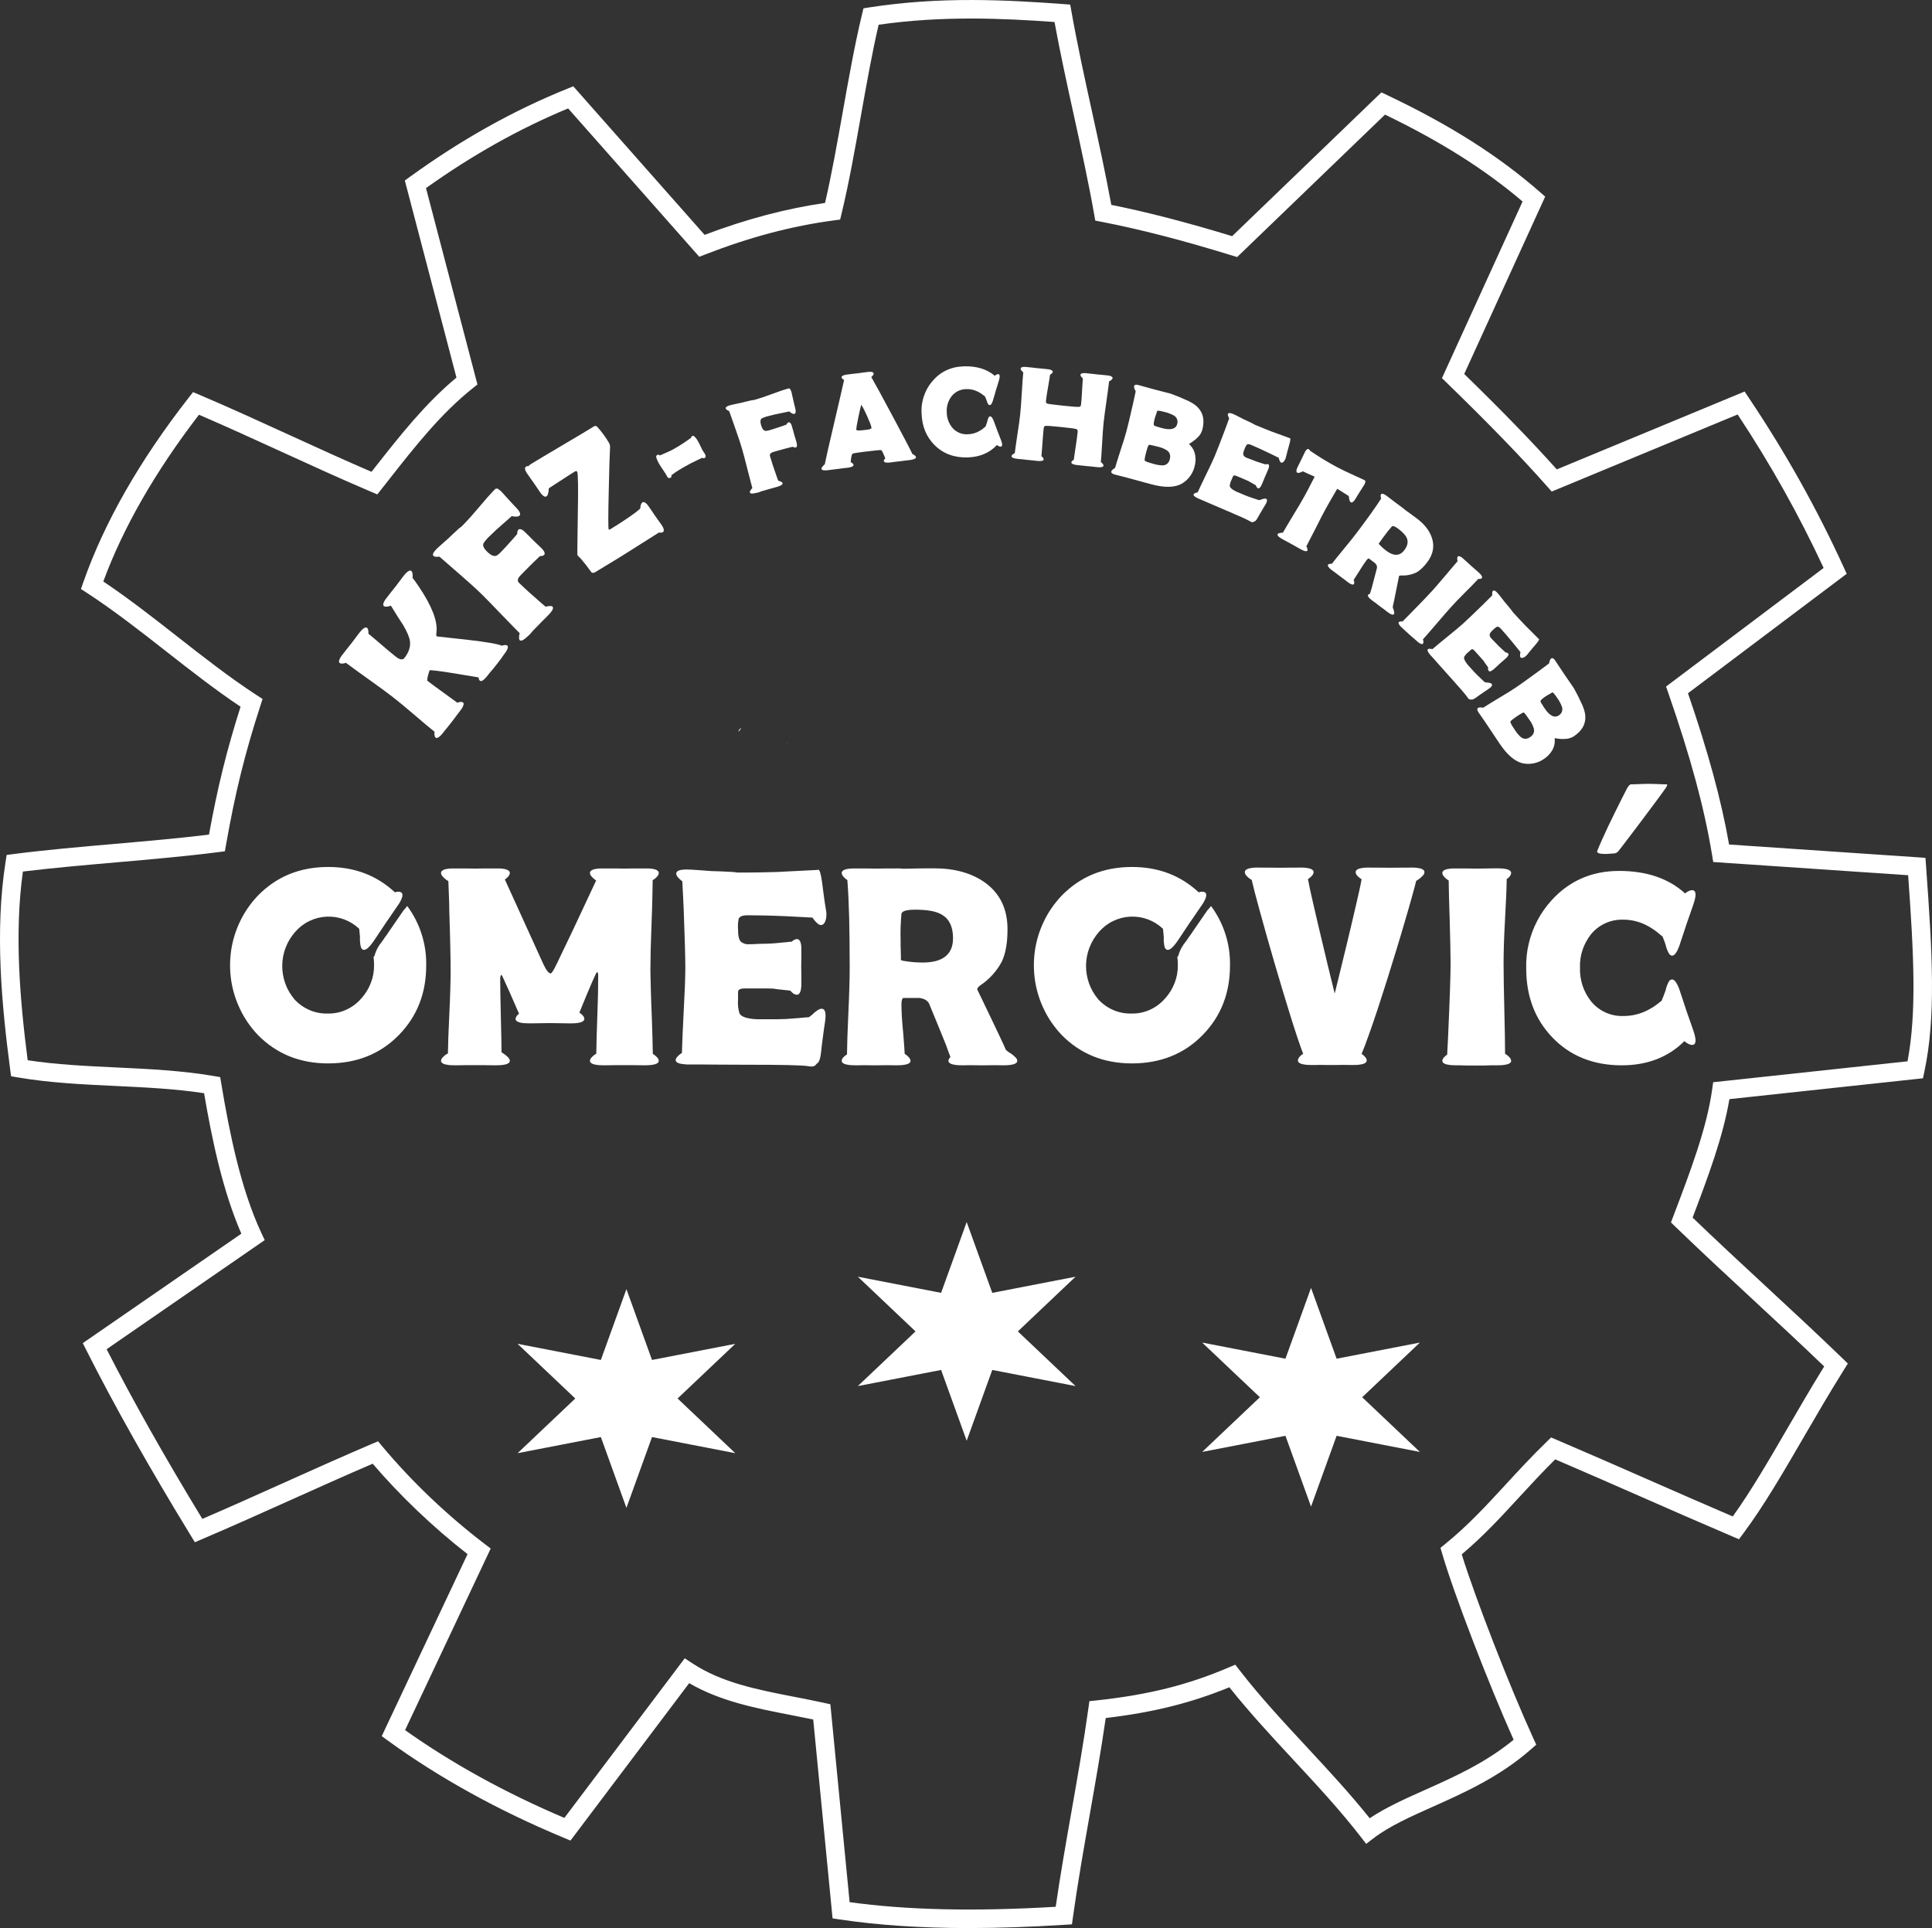
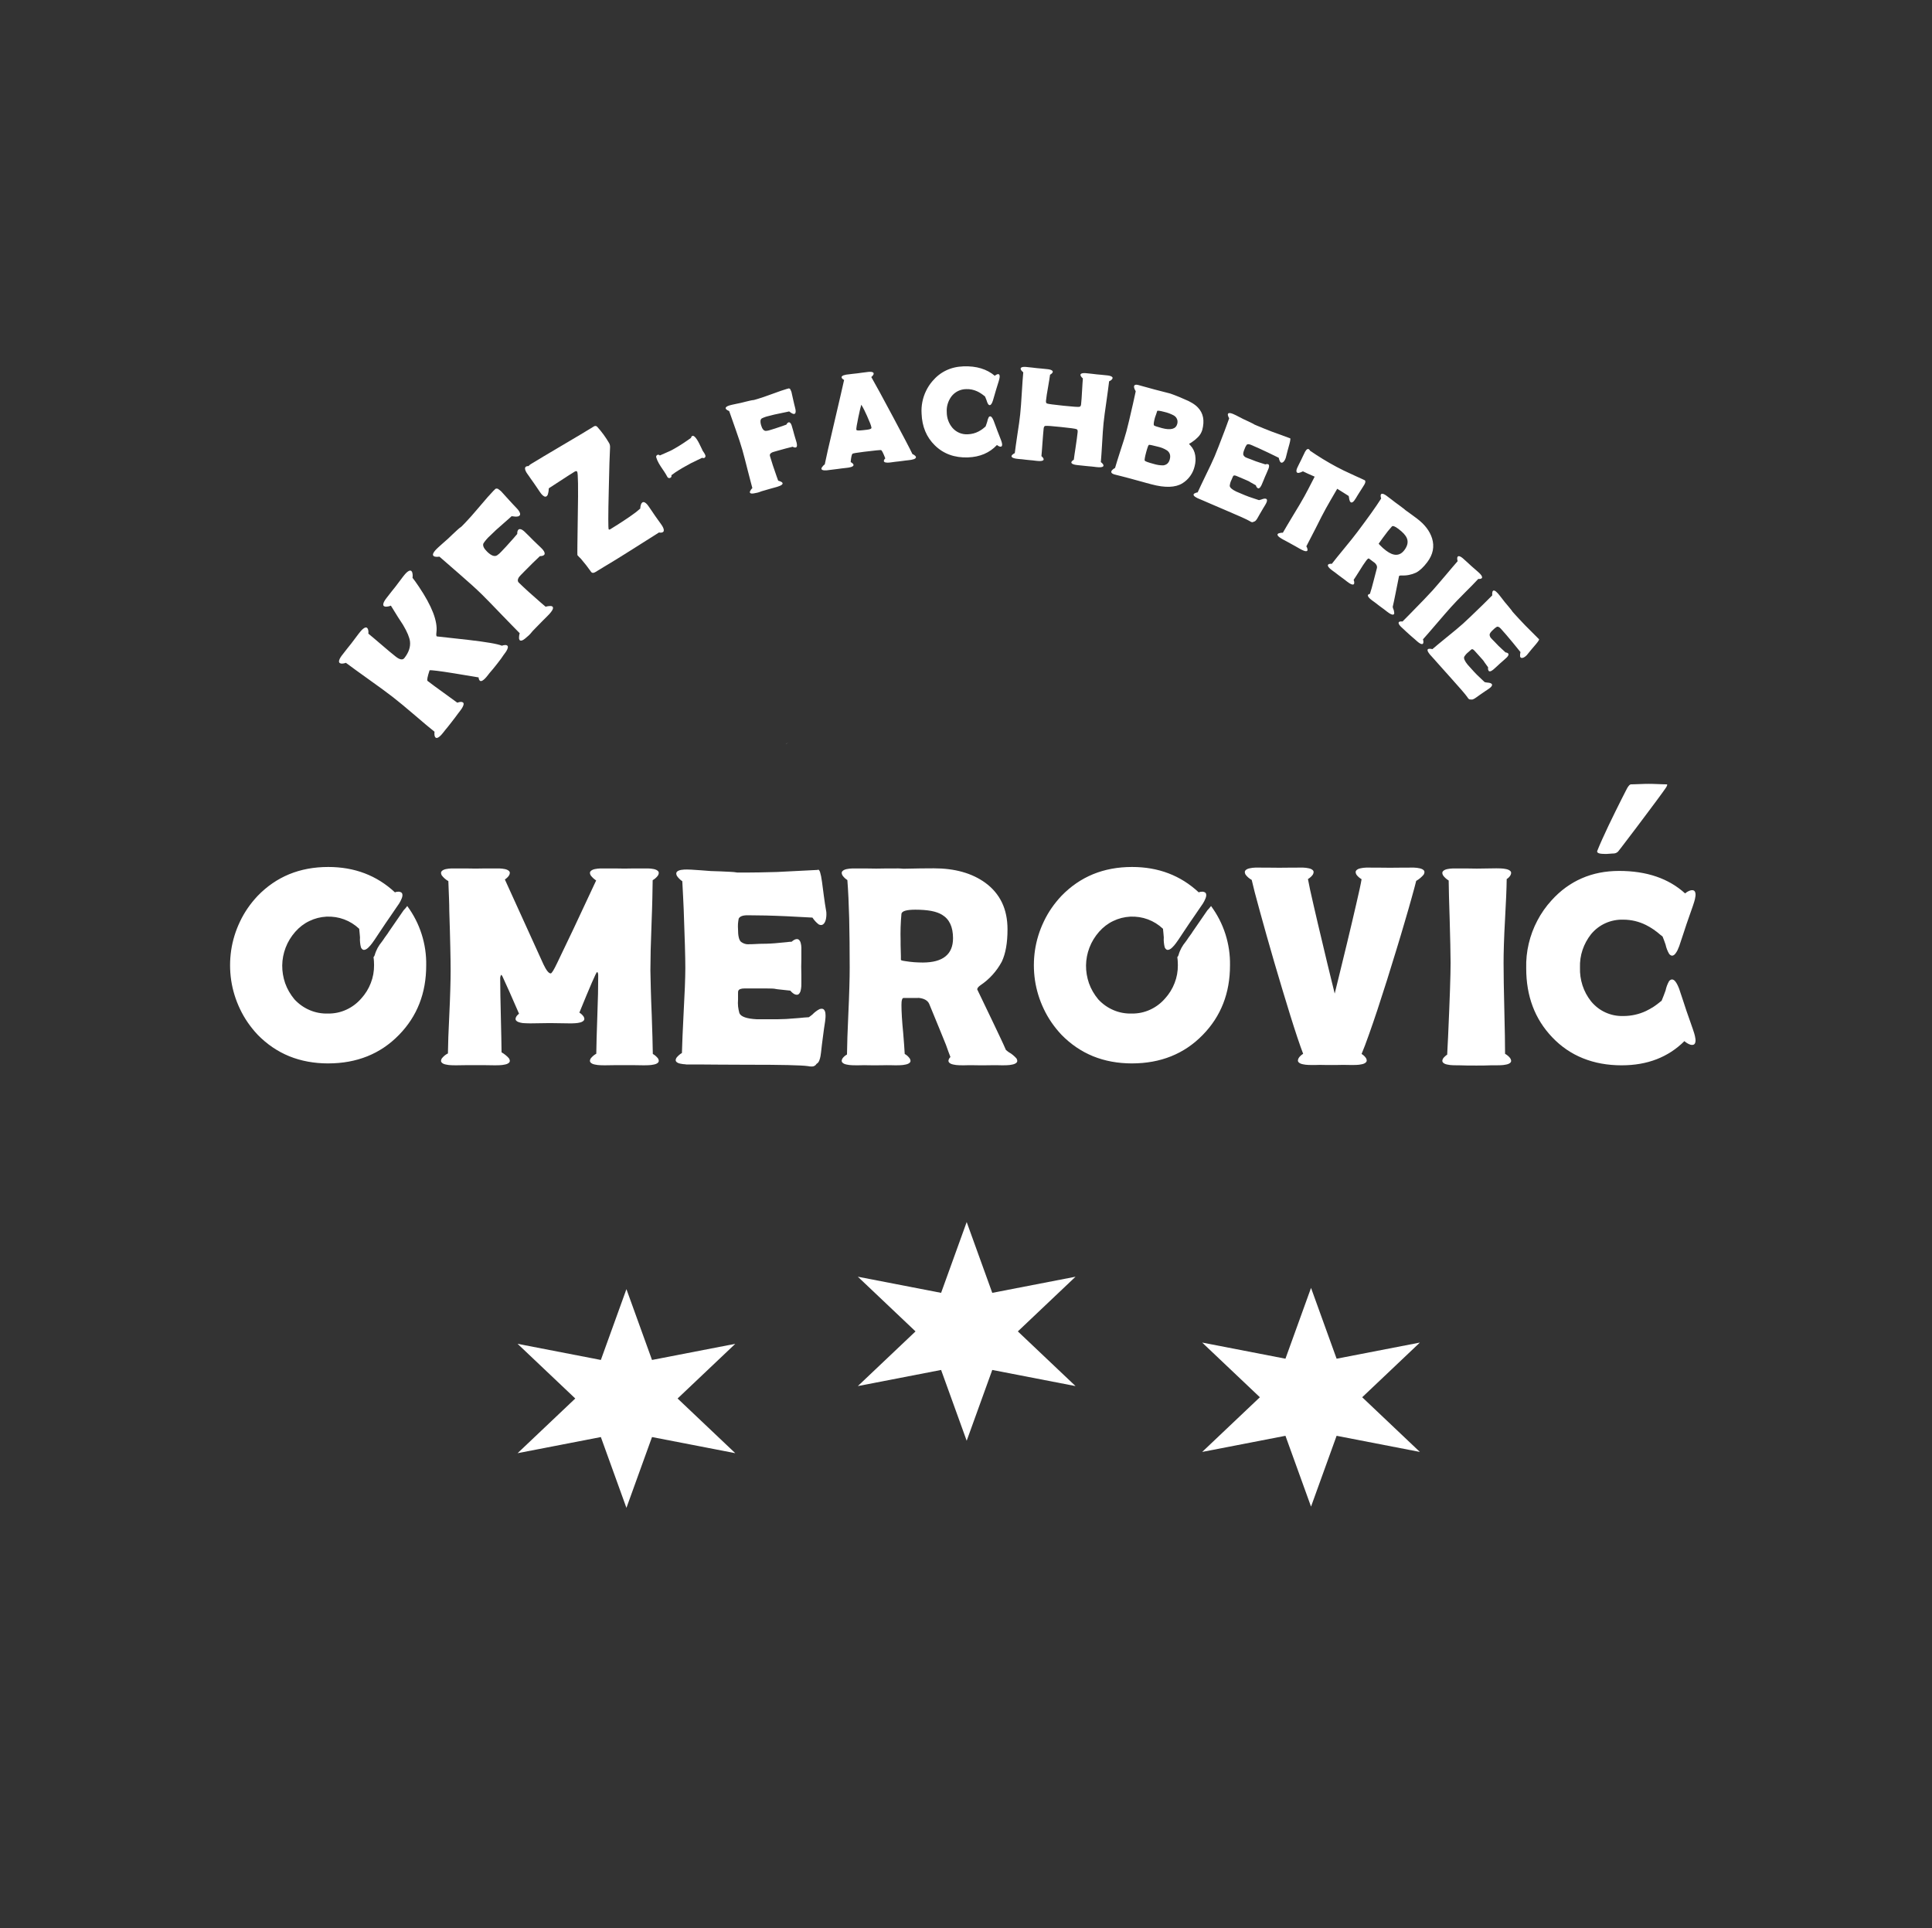
<svg xmlns="http://www.w3.org/2000/svg" id="a" viewBox="0 0 505.09 504.096">
  <rect x="0" y="0" width="505.09" height="504.096" fill="#333333" stroke="none" />
  <defs>
    <style>.b{fill-rule:evenodd;}.b,.c{fill:#fff;}</style>
  </defs>
-   <path class="c" d="M253.358,504.096c-12.606,0-23.793-.748-33.828-2.249l-1.87-.279-5.057-52.001c-1.949-.409-3.917-.793-5.836-1.166-9.085-1.766-18.457-3.589-26.59-8.336l-31.035,41.154-1.734-.722c-17.127-7.129-32.599-15.675-45.988-25.4l-1.623-1.179,22.433-47.586c-9.023-7.048-17.541-15.166-24.801-23.64-7.144,3.069-14.391,6.326-21.415,9.482-7.586,3.409-15.43,6.934-23.148,10.226l-1.925.821-1.092-1.786c-10.81-17.68-19.98-33.958-27.257-48.383l-.952-1.886,41.455-28.613c-4.909-11.279-7.693-24.711-9.741-36.728-7.52-1.156-15.489-1.532-23.213-1.897-8.45-.399-17.188-.811-25.489-2.236l-1.758-.302-.234-1.769c-2.202-16.661-4.066-36.142-1.201-54.303l.283-1.793,1.8-.232c8.311-1.073,17.572-1.881,26.528-2.662,8.276-.722,16.813-1.467,24.568-2.419,2.245-12.392,4.63-22.058,8.251-33.436-6.675-4.463-13.171-9.551-19.468-14.484-6.7-5.248-13.628-10.675-20.668-15.257l-1.594-1.037.629-1.795c5.47-15.603,14.735-31.827,27.538-48.221l1.144-1.465,1.711.726c7.502,3.183,15.578,6.876,23.388,10.448,7.188,3.288,14.601,6.679,21.555,9.665.326-.414.651-.828.977-1.242,6.414-8.157,13.037-16.578,21.23-23.396l-13.497-51.525,1.343-.972c13.471-9.747,26.918-17.275,41.109-23.014l1.589-.642,34.332,38.838c10.833-4.102,21.167-6.842,31.486-8.348,1.699-7.313,3.179-15.639,4.615-23.71,1.553-8.736,3.16-17.77,5.053-25.598l.381-1.575,1.602-.249c18.518-2.877,35.81-1.954,50.565-.863l1.879.139.328,1.856c1.492,8.439,3.444,17.354,5.332,25.974,1.778,8.117,3.612,16.492,5.077,24.534,9.486,1.91,19.607,4.531,31.595,8.182l39.024-37.593,1.514.72c16.403,7.798,29.096,15.852,39.945,25.348l1.357,1.188-21.163,46.369c10.065,9.816,17.823,17.813,24.199,24.95l49.1-20.359,1.105,1.651c9.616,14.359,17.721,28.826,24.777,44.229l.811,1.772-41.497,31.233c5.338,15.552,8.696,27.904,10.748,39.549l51.334,3.483.154,2.098c1.703,23.297,2.593,39.63-.44,53.826l-.366,1.714-50.598,5.45c-1.643,9.755-5.489,20.088-9.621,30.971,6.174,5.946,12.683,11.978,18.99,17.821,6.708,6.216,13.645,12.643,20.186,18.974l1.409,1.363-1.04,1.662c-3.836,6.128-7.292,12.077-10.633,17.83-5.307,9.137-10.32,17.767-15.653,24.92l-1.139,1.528-1.753-.747c-7.676-3.27-15.918-6.889-23.889-10.388-7.461-3.275-15.161-6.655-22.399-9.752-3.408,3.378-6.449,6.681-9.4,9.885-4.824,5.24-9.399,10.208-15.035,14.955,3.526,11.396,12.478,34.448,18.728,48.123l.748,1.636-1.351,1.189c-8.213,7.229-17.493,11.373-25.68,15.03-5.84,2.608-11.355,5.072-15.514,8.25l-1.912,1.462-1.474-1.905c-5.367-6.931-11.575-13.619-17.58-20.086-5.658-6.093-11.494-12.38-16.71-18.95-10.099,4.131-19.965,6.583-32.324,8.038-1.199,8.316-2.704,16.863-4.163,25.148-1.562,8.862-3.175,18.026-4.4,26.836l-.273,1.959-1.973.125c-8.879.563-17.164.846-24.913.846ZM222.115,497.324c15.008,2.072,32.678,2.468,53.88,1.21,1.196-8.284,2.696-16.794,4.149-25.046,1.561-8.863,3.175-18.027,4.4-26.839l.26-1.873,1.881-.202c13.458-1.447,23.786-4.02,34.536-8.606l1.721-.733,1.145,1.479c5.366,6.93,11.574,13.617,17.578,20.083,5.553,5.981,11.278,12.147,16.42,18.585,4.24-2.837,9.261-5.079,14.534-7.434,7.411-3.31,15.752-7.035,23.096-13.087-6.572-14.653-15.604-38.129-18.674-48.629l-.452-1.544,1.248-1.016c5.952-4.839,10.727-10.025,15.783-15.515,3.322-3.609,6.758-7.34,10.736-11.206l1.155-1.123,1.483.632c7.691,3.276,15.951,6.902,23.937,10.408,7.349,3.226,14.929,6.554,22.073,9.612,4.763-6.635,9.369-14.563,14.224-22.921,3.059-5.266,6.213-10.695,9.678-16.298-6.088-5.856-12.493-11.791-18.702-17.544-6.718-6.225-13.664-12.661-20.214-19.002l-1.146-1.11.628-1.654c4.489-11.813,8.729-22.971,10.146-33.127l.261-1.871,50.817-5.473c2.401-12.779,1.659-27.819.155-48.65l-50.953-3.457-.312-1.893c-2.037-12.333-5.567-25.383-11.444-42.313l-.58-1.668,41.197-31.007c-6.48-13.918-13.854-27.081-22.48-40.129l-48.615,20.159-1.145-1.298c-6.756-7.653-15.119-16.286-26.318-27.169l-1.225-1.19,21.078-46.181c-9.87-8.402-21.377-15.669-35.963-22.718l-38.661,37.243-1.365-.419c-13.117-4.032-23.95-6.828-34.09-8.798l-1.634-.317-.289-1.639c-1.492-8.439-3.444-17.354-5.332-25.974-1.761-8.041-3.578-16.337-5.036-24.309-13.63-.974-29.337-1.678-45.984.715-1.7,7.316-3.181,15.647-4.617,23.723-1.554,8.738-3.16,17.773-5.055,25.602l-.39,1.613-1.645.219c-10.984,1.462-21.976,4.373-33.604,8.898l-1.575.613-34.289-38.789c-12.775,5.311-24.961,12.144-37.157,20.833l13.45,51.344-1.234.983c-8.325,6.633-15.109,15.26-21.669,23.603-.71.902-1.419,1.805-2.131,2.705l-1.146,1.45-1.701-.722c-7.499-3.181-15.571-6.874-23.378-10.444-7.185-3.287-14.597-6.676-21.548-9.662-11.409,14.851-19.811,29.499-25.007,43.597,6.655,4.453,13.131,9.527,19.41,14.446,6.7,5.249,13.629,10.676,20.67,15.258l1.556,1.013-.573,1.765c-4.043,12.465-6.557,22.643-8.968,36.3l-.309,1.754-1.766.228c-8.311,1.073-17.572,1.881-26.528,2.662-8.256.72-16.772,1.464-24.513,2.412-2.287,16.407-.726,33.983,1.252,49.332,7.498,1.147,15.44,1.523,23.139,1.886,8.452.399,17.192.812,25.494,2.236l1.697.291.283,1.698c2.133,12.782,5.046,27.419,10.485,39.061l.867,1.856-41.324,28.522c6.809,13.344,15.215,28.251,25.019,44.365,7.054-3.035,14.204-6.247,21.137-9.363,7.584-3.408,15.426-6.932,23.142-10.223l1.654-.705,1.154,1.379c7.687,9.185,16.934,17.993,26.741,25.472l1.558,1.188-22.383,47.48c12.249,8.696,26.241,16.407,41.645,22.951l31.471-41.733,1.899,1.256c7.759,5.128,16.999,6.925,26.781,8.827,2.514.489,5.114.995,7.673,1.559l1.719.379,5.031,51.741Z" />
-   <path class="c" d="M193.823,190.365c-.508.184-.744.522-.74.956" />
  <path class="c" d="M206.04,194.143c-.252.136-.472.298-.692.459" />
  <path class="c" d="M71.354,248.8c-.404.189-.727.459-.97.783" />
  <line class="c" x1="71.354" y1="248.8" x2="70.787" y2="248.963" />
  <path class="c" d="M132.909,279.592c-.215.107-.458.243-.674.324" />
  <line class="c" x1="132.236" y1="279.916" x2="132.263" y2="280.023" />
  <path class="c" d="M113.605,191.323c-.032.195-.04.398-.032.594.009.206.038.399.084.585.135.315.31.461.531.433.223-.017.455-.135.698-.346.249-.205.479-.436.679-.68.211-.245.361-.438.467-.575l.324-.417c.219-.269.467-.575.751-.914.277-.344.577-.729.911-1.159.348-.448.667-.859.947-1.23.278-.383.533-.724.749-1.015.131-.168.256-.33.387-.498.102-.131.252-.324.438-.588.192-.26.354-.533.492-.825.144-.287.202-.542.168-.768-.032-.215-.218-.349-.556-.402-.181-.011-.364.006-.551.041-.187.035-.365.085-.542.158-.886-.659-2.066-1.516-3.528-2.563-.95-.679-1.784-1.288-2.49-1.806-.711-.523-1.295-.967-1.749-1.32-.106-.082-.111-.345-.028-.811.088-.461.27-1.118.551-1.968.231-.04.883.008,1.95.138,1.067.131,2.554.349,4.452.656,1.066.17,2.134.351,3.201.532,1.067.181,2.146.361,3.218.535.006.095.017.183.029.272.022.087.038.169.07.244.135.315.31.461.527.44.228-.023.46-.142.703-.352.249-.205.474-.43.679-.68.211-.245.361-.438.462-.569.073-.093.14-.18.208-.268.068-.087.136-.174.203-.261.27-.309.563-.66.901-1.056.327-.395.686-.844,1.069-1.336.387-.498.731-.94,1.008-1.323.283-.389.506-.715.68-.989.106-.137.261-.336.447-.601.192-.26.355-.533.492-.826.144-.288.197-.536.163-.762-.033-.215-.217-.349-.556-.402-.344-.008-.684.058-1.017.178-.563-.238-1.582-.482-3.063-.735-1.476-.259-3.401-.518-5.783-.793-5.434-.601-8.156-.901-8.156-.901-.074-.058-.117-.17-.133-.343-.011-.178-.001-.41.036-.701.186-1.433-.101-3.144-.863-5.144-.772-1.998-2.011-4.27-3.729-6.824-.34-.514-.653-.958-.932-1.344-.272-.382-.521-.704-.727-.965.043-.236.047-.472.039-.718-.013-.239-.055-.482-.118-.721-.141-.319-.323-.471-.55-.448-.222.017-.461.131-.711.336-.249.205-.479.436-.679.68-.211.246-.361.439-.467.576-.332.44-.665.881-.997,1.321-.333.44-.665.881-.993,1.315-.351.426-.69.861-1.04,1.298-.339.435-.677.871-1.021,1.313-.108.126-.258.319-.45.579-.192.26-.354.533-.498.821-.138.292-.189.552-.156.778.039.22.231.359.575.417.247.003.492-.016.728-.063.236-.046.469-.115.682-.209.677,1.106,1.283,2.086,1.809,2.925.537.837.991,1.55,1.377,2.119.542.921.971,1.743,1.269,2.464.298.721.483,1.344.543,1.87.079.721-.005,1.444-.246,2.165-.247.716-.651,1.441-1.223,2.164-.222.286-.518.396-.89.336-.373-.06-.823-.29-1.345-.697-.454-.353-1.011-.806-1.682-1.368-.665-.557-1.439-1.218-2.325-1.978-.641-.549-1.226-1.043-1.754-1.494-.528-.45-1.004-.84-1.423-1.187.027-.189.032-.375.018-.575-.019-.195-.054-.392-.118-.581-.141-.319-.323-.471-.545-.454-.227.023-.466.137-.715.342-.249.205-.474.43-.679.68-.211.246-.361.438-.462.569-.337.447-.665.881-.997,1.321-.328.434-.66.875-.993,1.315-.356.432-.695.868-1.04,1.298-.344.442-.682.877-1.021,1.313-.113.132-.263.325-.455.585-.188.254-.355.533-.498.821-.138.292-.189.552-.15.771.034.226.225.365.57.423.209.013.416.004.625-.033.198-.036.399-.089.586-.163.701.525,1.53,1.14,2.493,1.828.958.695,2.044,1.48,3.265,2.349,1.479,1.051,2.764,1.98,3.858,2.78,1.088.796,1.988,1.476,2.697,2.027.665.517,1.49,1.178,2.467,1.988.978.81,2.107,1.758,3.39,2.856,1.039.898,1.976,1.696,2.81,2.395.833.688,1.571,1.292,2.203,1.802" />
  <path class="c" d="M119.542,138.568c-.408.384-.81.762-1.219,1.135-.408.384-.81.762-1.202,1.151-.414.356-.828.723-1.242,1.09-.414.367-.822.74-1.236,1.106-.127.119-.303.288-.535.513-.231.226-.435.468-.627.732-.192.264-.284.505-.292.728-.003.228.155.394.485.507.207.037.408.057.608.054.195.003.39-.016.59-.052.4.347,1.053.907,1.942,1.689.895.775,2.033,1.766,3.412,2.97,1.171,1.012,2.235,1.953,3.193,2.822s1.803,1.662,2.536,2.378c.615.601,1.365,1.367,2.267,2.293.902.926,1.957,2.012,3.154,3.269.925.948,1.76,1.819,2.51,2.585.745.772,1.405,1.449,1.985,2.028-.075.235-.134.475-.153.721-.03.246-.028.491-.014.736.07.256.172.411.329.453.151.049.335.03.534-.062.2-.091.41-.217.62-.386.21-.158.409-.328.591-.503.005-.005.011-.011.011-.011l.006-.005c.287-.226.557-.48.805-.745.248-.265.484-.541.709-.839.226-.231.457-.468.688-.705.232-.237.463-.474.7-.716.402-.412.804-.823,1.212-1.24.408-.406.816-.812,1.223-1.218.099-.102.237-.243.408-.428.181-.186.358-.389.522-.614.176-.225.318-.438.416-.651.103-.219.123-.408.083-.57-.052-.161-.209-.271-.477-.334-.245-.008-.485-0-.724.031-.234.025-.473.078-.712.153-.197-.159-.406-.341-.625-.533-.225-.198-.473-.407-.743-.638-1.092-.946-2.111-1.843-3.052-2.696-.935-.848-1.803-1.662-2.592-2.434-.192-.187-.278-.415-.259-.671.019-.257.139-.548.375-.869.038-.062.17-.197.38-.422.215-.22.512-.524.892-.913.821-.84,1.576-1.601,2.264-2.272.694-.677,1.312-1.275,1.869-1.789.123-.001.245-.003.368-.015.122-.013.245-.037.367-.082.305-.121.476-.284.501-.491.02-.201-.038-.423-.169-.65-.142-.227-.3-.437-.475-.63-.18-.188-.316-.331-.423-.424-.321-.303-.643-.606-.964-.92-.327-.308-.648-.622-.97-.936-.299-.314-.62-.628-.936-.948-.316-.309-.637-.623-.964-.942-.09-.099-.231-.237-.423-.413-.192-.176-.405-.33-.63-.461-.23-.125-.448-.173-.654-.143-.2.036-.365.205-.484.518-.032.123-.059.24-.068.363-.015.128-.014.251-.007.379-.154.169-.308.349-.468.535-.165.18-.325.377-.495.585-.704.8-1.326,1.492-1.871,2.084-.539.597-1.002,1.082-1.371,1.46-.165.18-.331.349-.512.502-.177.158-.37.3-.575.441-.332.194-.711.209-1.142.052-.426-.163-.903-.497-1.433-1.015-.44-.43-.74-.822-.905-1.182-.166-.36-.192-.683-.078-.98.235-.365.499-.714.785-1.04.281-.332.589-.648.92-.942.413-.423.942-.93,1.599-1.534.656-.593,1.429-1.282,2.328-2.056.326-.277.635-.548.921-.808.292-.265.563-.508.822-.74.028.005.056.011.078.01.033-0.0.056-.001.072.005.251.047.508.077.764.086.251.014.513-.006.768-.042.317-.11.493-.268.535-.469.031-.201-.005-.423-.136-.661-.12-.238-.268-.449-.431-.653-.17-.199-.305-.353-.401-.447-.304-.32-.609-.639-.919-.965-.305-.331-.61-.662-.914-.993-.299-.325-.598-.651-.892-.982-.299-.337-.598-.662-.897-.987-.153-.205-.339-.386-.536-.557-.197-.171-.41-.324-.629-.461-.011-.011-.017-.016-.023-.033,0-.011-.011-.022-.017-.028-.028-.005-.061-.005-.095-.004-.151-.06-.301-.063-.446-.017-.15.052-.255.148-.337.288-.038.039-.077.079-.121.113-.038.028-.077.068-.122.102-.435.446-.958,1.014-1.574,1.713-.616.698-1.325,1.526-2.128,2.483-.808.951-1.523,1.784-2.139,2.483-.616.698-1.139,1.267-1.569,1.707-.143.146-.297.304-.462.473-.165.169-.336.344-.523.536-.194.131-.387.272-.569.424-.188.158-.369.322-.546.48" />
  <path class="c" d="M150.955,145.141c.143.171.288.332.44.488.148.15.307.302.461.447.973,1.141,1.888,2.308,2.74,3.523.124.127.271.184.455.182.186-.013.392-.084.627-.229.556-.344,1.251-.763,2.087-1.27.829-.502,1.806-1.096,2.914-1.762.335-.207.805-.497,1.408-.869.604-.373,1.277-.798,2.038-1.276.754-.475,1.534-.966,2.348-1.478.803-.514,1.584-1.005,2.344-1.484.76-.479,1.44-.908,2.047-1.292.596-.386,1.078-.684,1.423-.906.098.023.202.042.309.05.114.004.223.001.335-.013.324-.06.521-.192.585-.388.053-.199.037-.421-.053-.671-.09-.25-.206-.484-.347-.712-.143-.217-.254-.381-.335-.497-.258-.359-.517-.718-.776-1.077-.256-.37-.515-.729-.773-1.088-.249-.374-.499-.748-.755-1.118-.249-.374-.501-.737-.753-1.1-.07-.114-.187-.273-.344-.482-.157-.209-.33-.399-.536-.568-.2-.173-.395-.265-.605-.275-.21-.009-.396.124-.576.402-.095.206-.157.421-.201.634-.045.213-.068.431-.066.643-.447.387-.812.696-1.102.931-.294.228-.516.393-.664.484-.681.503-1.524,1.089-2.533,1.749-1.012.671-2.184,1.413-3.519,2.237-.114.07-.203.107-.277.106-.077.011-.133-.02-.17-.08-.066-.107-.101-1.003-.1-2.698 0-1.695.039-4.183.121-7.457.118-5.751.234-9.48.338-11.203.011-.192.001-.389-.03-.574-.031-.185-.097-.366-.18-.546-.448-.77-.935-1.516-1.457-2.241-.528-.721-1.097-1.416-1.69-2.078-.11-.117-.236-.188-.386-.206-.155-.025-.3.009-.445.089-.905.559-2.05,1.256-3.431,2.08-1.381.825-2.994,1.783-4.836,2.865-1.849,1.086-3.473,2.042-4.849,2.873-1.374.82-2.529,1.515-3.441,2.078-.107.066-.206.146-.306.226-.095.086-.19.173-.276.273-.046.001-.092.001-.138.002-.046.001-.092.001-.138.002-.324.061-.517.198-.587.399-.064.197-.047.418.042.668.096.246.217.487.354.708.143.217.264.383.348.489.245.367.497.731.76,1.096.252.363.511.722.769,1.081.256.37.512.74.762,1.114.256.37.501.737.746,1.104.07.114.192.28.348.489.157.209.336.395.542.564.204.18.406.268.616.277.206.003.399-.135.575-.42.085-.238.155-.484.203-.736.055-.256.081-.513.09-.769-.001-.046.003-.085.009-.135.01-.043.027-.091.034-.141.712-.467,1.565-1.021,2.558-1.662.916-.602,1.722-1.127,2.411-1.571.694-.437,1.266-.8,1.729-1.086.168-.103.307-.162.428-.162.113.004.21.056.277.163.112.181.185,1.201.214,3.063.031,1.851.014,4.539-.053,8.063-.049,3.522-.087,6.176-.108,7.958-.017,1.789-.018,2.688.003,2.721" />
-   <path class="c" d="M183.648,117.703c-.076-.14-.186-.373-.336-.688-.143-.312-.311-.662-.504-1.038-.188-.379-.392-.736-.609-1.069-.211-.335-.428-.591-.637-.767-.212-.182-.413-.228-.603-.147-.087.056-.156.122-.21.207-.049.082-.074.171-.074.273-.041.033-.161.112-.369.26-.204.14-.494.342-.87.599-.611.426-1.23.836-1.867,1.223-.634.392-1.284.767-1.936,1.123-.194.097-.442.214-.749.354-.302.137-.657.295-1.066.473-.258.109-.504.219-.723.316-.22.097-.417.188-.596.265-.069-.087-.161-.143-.268-.179-.105-.031-.212-.028-.322.007-.13.046-.23.127-.299.245-.064.115-.09.242-.059.38.17.56.394,1.086.682,1.588.29.494.599.985.93,1.458.331.473.647.954.943,1.445l.379.685c.092.146.206.235.342.264.143.031.276.016.406-.043.128-.064.22-.148.282-.268.061-.12.059-.253-.004-.406.056-.041.115-.077.174-.125.061-.043.123-.086.184-.13.192-.14.35-.257.468-.341.12-.092.2-.151.243-.178.649-.426,1.312-.838,1.98-1.228.672-.393,1.353-.769,2.046-1.134.199-.099.447-.216.741-.356.289-.138.632-.308,1.02-.501.24-.107.468-.214.667-.313.205-.102.389-.194.552-.275l.054.031c.084.054.168.082.263.092.092.005.181-.007.268-.038.084-.036.153-.089.21-.155.054-.071.09-.153.113-.247 0-.09-.007-.169-.025-.256-.02-.079-.053-.158-.089-.23-.104-.223-.231-.44-.379-.647-.15-.212-.27-.389-.351-.527" />
+   <path class="c" d="M183.648,117.703c-.076-.14-.186-.373-.336-.688-.143-.312-.311-.662-.504-1.038-.188-.379-.392-.736-.609-1.069-.211-.335-.428-.591-.637-.767-.212-.182-.413-.228-.603-.147-.087.056-.156.122-.21.207-.049.082-.074.171-.074.273-.041.033-.161.112-.369.26-.204.14-.494.342-.87.599-.611.426-1.23.836-1.867,1.223-.634.392-1.284.767-1.936,1.123-.194.097-.442.214-.749.354-.302.137-.657.295-1.066.473-.258.109-.504.219-.723.316-.22.097-.417.188-.596.265-.069-.087-.161-.143-.268-.179-.105-.031-.212-.028-.322.007-.13.046-.23.127-.299.245-.064.115-.09.242-.059.38.17.56.394,1.086.682,1.588.29.494.599.985.93,1.458.331.473.647.954.943,1.445l.379.685c.092.146.206.235.342.264.143.031.276.016.406-.043.128-.064.22-.148.282-.268.061-.12.059-.253-.004-.406.056-.041.115-.077.174-.125.061-.043.123-.086.184-.13.192-.14.35-.257.468-.341.12-.092.2-.151.243-.178.649-.426,1.312-.838,1.98-1.228.672-.393,1.353-.769,2.046-1.134.199-.099.447-.216.741-.356.289-.138.632-.308,1.02-.501.24-.107.468-.214.667-.313.205-.102.389-.194.552-.275c.084.054.168.082.263.092.092.005.181-.007.268-.038.084-.036.153-.089.21-.155.054-.071.09-.153.113-.247 0-.09-.007-.169-.025-.256-.02-.079-.053-.158-.089-.23-.104-.223-.231-.44-.379-.647-.15-.212-.27-.389-.351-.527" />
  <path class="c" d="M304.121,121.671c-.427.004-.856-.027-1.282-.093-.426-.067-.848-.167-1.269-.297-.706-.189-1.254-.352-1.635-.496-.376-.142-.595-.253-.649-.339-.061-.082-.055-.305.008-.672.056-.364.172-.865.341-1.5.17-.617.308-1.088.431-1.416.117-.33.213-.511.287-.544.152-.06.927.093,2.318.465.436.093.864.219,1.274.387.416.17.804.374,1.178.615.364.275.606.611.722.997.116.386.105.827-.026,1.318-.125.469-.329.834-.612,1.096-.283.262-.65.418-1.086.479M302.224,108.394c.072-.205.132-.385.179-.538.052-.151.086-.279.114-.383.022-.083.189-.11.493-.076.304.034.752.13,1.342.287.435.099.862.224,1.283.378.419.159.826.339,1.224.551.268.148.482.342.649.581.166.24.275.499.323.784.041.289.024.574-.061.871-.184.666-.61,1.091-1.284,1.266-.675.181-1.597.112-2.761-.199-.635-.17-1.117-.31-1.458-.43-.337-.113-.53-.206-.572-.271-.072-.084-.094-.291-.057-.607.033-.322.123-.748.269-1.294.025-.094.066-.225.118-.377.049-.159.113-.336.199-.544ZM291.525,122.325c-.009.009-.022.018-.031.027-.016.014-.022.018-.036.026-.139.075-.28.162-.413.263-.135.106-.259.215-.37.345-.133.189-.177.355-.142.488.037.128.119.239.25.327.126.081.262.147.403.196.147.045.256.081.335.095.678.163,1.353.337,2.033.513.675.174,1.354.355,2.033.536.331.088.683.188,1.057.293.374.106.771.212,1.191.324.298.079.602.16.904.247.303.081.606.168.902.253.072.019.143.038.21.056.068.012.129.028.198.035.201.065.384.114.548.164.171.046.314.084.436.116,1.782.476,3.35.693,4.7.645,1.347-.043,2.476-.35,3.388-.911.816-.51,1.501-1.149,2.049-1.919.552-.763.933-1.613,1.151-2.542.127-.475.199-.946.228-1.429.023-.484-.003-.964-.081-1.447-.073-.48-.217-.938-.427-1.368-.215-.435-.483-.826-.82-1.182-.123-.115-.209-.215-.26-.288-.056-.08-.075-.138-.065-.177.128-.06.26-.132.391-.203.128-.078.251-.164.374-.249.273-.181.536-.371.788-.582.252-.211.493-.43.722-.665.264-.26.495-.548.685-.864.191-.316.34-.654.454-1.014.327-1.226.397-2.33.21-3.314-.194-.98-.643-1.845-1.356-2.585-.383-.404-.876-.795-1.472-1.155-.594-.366-1.294-.712-2.103-1.028-.406-.185-.819-.366-1.234-.536-.416-.17-.8-.326-1.159-.463-.359-.137-.656-.246-.893-.333-.238-.081-.379-.131-.423-.143-1.352-.338-2.702-.685-4.066-1.049-1.358-.362-2.713-.736-4.07-1.121-.07-.025-.182-.048-.327-.081-.145-.033-.29-.042-.446-.036-.151.013-.277.062-.374.16-.097.098-.141.264-.122.5.032.168.08.323.144.481.066.154.14.298.233.435.011.026.02.059.031.085.01.026.023.048.035.068-.152.704-.29,1.33-.412,1.877-.115.543-.221,1.005-.303,1.379-.398,1.756-.738,3.232-1.021,4.428-.289,1.194-.515,2.109-.684,2.738-.156.585-.367,1.309-.636,2.183-.269.874-.599,1.891-.985,3.048-.294.903-.552,1.715-.776,2.442-.229.725-.418,1.367-.575,1.91ZM283.1,98.932c-.029.394-.065.849-.102,1.368-.032.525-.07,1.113-.105,1.775-.044.811-.089,1.519-.129,2.129-.047.61-.094,1.122-.136,1.525-.02.193-.07.343-.145.45-.08.107-.191.176-.324.19-.198.026-.639.014-1.335-.035-.695-.049-1.646-.136-2.839-.261-1.29-.134-2.294-.25-3.008-.347-.714-.097-1.136-.175-1.274-.236-.105-.04-.176-.128-.215-.246-.04-.119-.052-.275-.032-.469.044-.421.11-.948.204-1.57.093-.622.22-1.344.369-2.173.112-.631.206-1.208.288-1.716.087-.508.151-.955.203-1.346.115-.057.219-.121.319-.202.1-.076.189-.164.263-.26.142-.209.166-.379.07-.51-.101-.131-.263-.234-.485-.309-.222-.069-.447-.121-.679-.151-.233-.03-.408-.048-.528-.055-.403-.042-.795-.083-1.193-.124-.392-.035-.79-.077-1.189-.106-.402-.054-.8-.095-1.197-.142-.404-.042-.801-.083-1.199-.125-.124-.019-.3-.037-.534-.056-.228-.018-.464-.014-.696.008-.233.027-.412.095-.532.203-.126.107-.138.279-.042.513.078.135.168.264.277.379.102.12.218.218.341.311-.054.632-.115,1.378-.18,2.227-.06.855-.12,1.82-.187,2.898-.073,1.313-.152,2.46-.226,3.44-.078.974-.146,1.788-.213,2.436-.063.608-.16,1.368-.283,2.279-.124.912-.28,1.97-.474,3.178-.142.979-.268,1.856-.383,2.631-.11.776-.197,1.45-.269,2.034-.133.061-.261.134-.385.219-.124.091-.238.188-.341.292-.142.204-.165.367-.063.493.095.13.257.228.48.296.222.075.452.128.679.157.232.036.408.054.533.067.176.018.347.036.523.049.171.018.342.03.507.041.193.025.391.052.607.074.21.028.437.051.675.076.284.03.545.057.79.077.244.025.466.043.677.059.164.023.328.046.499.063.164.023.329.04.499.058.119.012.295.031.529.044.234.019.464.014.697-.014.232-.022.411-.084.537-.191.12-.103.131-.268.034-.496-.063-.11-.139-.21-.226-.31-.088-.096-.181-.185-.283-.265.032-.416.076-.894.121-1.44.045-.541.085-1.151.133-1.83.067-.866.124-1.63.174-2.279.056-.655.102-1.201.147-1.639.024-.228.076-.4.146-.519.075-.118.174-.183.301-.193.204-.03.651-.018,1.335.03.683.054,1.611.139,2.776.26,1.165.121,2.084.228,2.758.316.674.093,1.102.172,1.284.243.121.047.21.137.254.262.05.131.06.305.037.526-.045.437-.115.993-.201,1.656-.086.663-.196,1.438-.334,2.326-.103.661-.195,1.26-.273,1.798-.079.543-.146,1.018-.195,1.433-.097.047-.19.112-.277.178-.094.071-.17.143-.236.222-.142.203-.165.368-.063.493.096.131.258.228.48.297.222.075.452.128.679.157.232.035.408.054.533.067.148.015.296.031.449.047.153.016.307.032.466.048.199.021.409.043.642.067.228.024.483.051.756.079.216.022.426.045.626.06.204.021.398.036.592.05.204.021.415.043.624.071.204.027.414.049.618.076.125.013.301.031.536.044.234.019.464.013.696-.014.232-.022.411-.084.537-.191.12-.102.131-.268.034-.496-.079-.123-.17-.242-.273-.356-.109-.109-.22-.207-.348-.295.055-.585.103-1.264.155-2.045.052-.782.104-1.666.167-2.654.07-1.222.135-2.289.196-3.208.061-.918.129-1.681.192-2.288.067-.648.164-1.459.293-2.428.124-.969.287-2.101.479-3.396.151-1.07.285-2.026.397-2.876.117-.849.211-1.586.283-2.216.15-.065.29-.142.426-.232.13-.095.251-.204.356-.331.142-.209.166-.379.07-.509-.102-.131-.263-.234-.485-.309-.223-.069-.447-.121-.679-.151-.232-.03-.409-.048-.534-.056-.398-.041-.795-.083-1.193-.124-.398-.036-.796-.077-1.184-.106-.402-.053-.8-.095-1.197-.142-.404-.042-.801-.084-1.199-.125-.124-.019-.3-.037-.534-.055-.228-.018-.464-.014-.696.008-.233.027-.412.095-.532.203-.126.107-.138.278-.042.513.073.128.152.245.245.352.092.108.191.209.308.296ZM253.067,119.588c3.122-.112,5.65-1.192,7.566-3.239.124.104.253.191.387.261.134.075.273.127.417.162.253.031.411-.021.485-.172.075-.146.091-.335.054-.562-.037-.233-.097-.46-.173-.68-.076-.221-.134-.384-.184-.502-.145-.372-.29-.744-.434-1.116-.139-.372-.284-.739-.435-1.111-.139-.384-.278-.756-.418-1.134-.139-.372-.278-.745-.417-1.117-.026-.09-.076-.214-.14-.378-.063-.163-.143-.326-.235-.5-.092-.174-.189-.319-.302-.446-.113-.122-.23-.192-.356-.204-.126-.013-.255.055-.387.208-.091.18-.175.366-.242.569-.062.197-.117.399-.15.6-.067.214-.139.428-.211.642-.078.214-.151.423-.229.631-.022.024-.05.048-.072.066s-.05.036-.072.054c-.26.238-.532.453-.816.658-.29.199-.587.381-.901.547-.426.221-.878.392-1.342.511-.465.12-.931.188-1.41.205-.781.051-1.518-.071-2.22-.36-.702-.289-1.301-.725-1.813-1.301-.489-.577-.861-1.215-1.115-1.909-.254-.7-.383-1.427-.387-2.175-.05-.747.027-1.476.236-2.175.209-.705.534-1.357.97-1.956.475-.617,1.053-1.09,1.727-1.423.68-.333,1.405-.502,2.177-.507.479-.017.95.023,1.422.115.472.097.923.241,1.359.437.332.154.652.325.956.52.298.189.592.402.881.637.047.033.093.06.135.092.036.033.077.066.124.099.069.158.137.315.206.478.063.164.132.327.196.496.047.198.117.396.198.587.081.191.179.377.294.549.142.144.27.202.395.18.119-.021.231-.1.334-.235.098-.129.19-.281.269-.461.074-.18.142-.354.193-.515.051-.168.092-.295.112-.387.112-.381.224-.763.336-1.144.112-.387.224-.768.336-1.161.123-.382.241-.763.353-1.145.118-.376.236-.757.353-1.139.041-.122.086-.295.147-.52.061-.225.104-.449.124-.684.02-.235-.009-.423-.095-.562-.085-.14-.247-.185-.496-.131-.124.039-.248.089-.366.162-.118.067-.223.151-.323.246-2.087-1.766-4.814-2.588-8.177-2.467-1.673.06-3.186.412-4.546,1.067-1.36.649-2.561,1.59-3.602,2.828-.669.784-1.221,1.639-1.657,2.552-.442.913-.756,1.868-.954,2.864-.199.996-.265,2.01-.2,3.037.061,1.701.38,3.244.961,4.63.576,1.385,1.42,2.613,2.516,3.688,1.132,1.108,2.419,1.925,3.861,2.445,1.442.525,3.04.759,4.798.696ZM227.809,111.942c-.024.089-.134.172-.332.243-.199.071-.485.129-.848.174-.402.05-.743.092-1.028.116-.284.029-.511.052-.689.062-.336.03-.59.021-.761-.009-.171-.03-.266-.099-.278-.196-.02-.159.013-.502.102-1.031.084-.529.225-1.248.413-2.152.182-.857.336-1.567.463-2.118.132-.557.238-.962.321-1.22.289.471.556.95.801,1.444.251.493.479.988.697,1.491.358.802.634,1.447.821,1.936.188.495.294.839.317,1.026.015.033.02.072.02.113-.001.04-.007.081-.019.123ZM216.636,122.904c.266-.033.533-.066.793-.098.096-.012.193-.024.295-.036.108-.013.215-.027.323-.04.363-.045.703-.087,1.009-.125.312-.039.595-.08.849-.117.249-.031.499-.061.749-.087.25-.025.5-.056.749-.087.12-.009.295-.036.526-.071.231-.04.455-.097.675-.17.221-.079.381-.18.479-.313.093-.132.066-.302-.079-.502-.086-.093-.177-.174-.285-.253-.101-.074-.207-.141-.324-.196.012-.042.018-.089.023-.141 0-.046.005-.099.004-.15.107-1.038.249-1.665.43-1.872.05-.058.33-.128.831-.218.501-.085,1.226-.186,2.173-.304,1.401-.173,2.479-.296,3.229-.371.751-.07,1.174-.094,1.269-.071.104.045.25.251.432.609.177.358.403.877.659,1.553-.068.054-.129.12-.178.189-.055.065-.098.139-.14.219-.074.188-.08.332-.009.433.07.101.188.172.349.216.16.037.341.055.537.06.196-.001.378-.012.555-.028.17-.021.307-.032.403-.05.198-.025.403-.05.606-.081.203-.031.402-.056.606-.081.188-.018.393-.037.608-.064.215-.026.448-.055.686-.085.238-.03.465-.058.675-.084.215-.027.413-.057.605-.086.16-.014.319-.028.483-.048.159-.02.323-.04.482-.06.12-.009.295-.036.526-.071.231-.04.455-.096.681-.171.22-.079.381-.179.479-.313.099-.133.077-.303-.068-.504-.112-.113-.234-.212-.366-.305-.132-.088-.273-.162-.424-.218-.342-.718-.922-1.866-1.75-3.439-.823-1.573-1.882-3.577-3.179-6.001-1.461-2.738-2.674-4.999-3.648-6.778-.969-1.78-1.695-3.088-2.178-3.921.115-.089.218-.188.315-.292.096-.11.174-.223.245-.347.091-.242.075-.412-.053-.517-.123-.106-.303-.17-.536-.193-.233-.017-.469-.017-.696.006-.233.023-.409.045-.533.066-.397.049-.793.099-1.185.147-.396.055-.787.109-1.189.165-.397.043-.795.087-1.198.131-.397.05-.794.098-1.196.148-.051.006-.119.015-.205.02-.085.005-.181.022-.288.041l-.051.006-.006.001s-.006.001-.011.002c-.231.04-.454.097-.67.17-.215.078-.363.183-.456.315-.088.132-.061.301.086.508.068.084.146.155.234.218.089.069.182.121.286.172-.176.804-.497,2.214-.962,4.223-.464,2.015-1.073,4.629-1.826,7.842-.592,2.52-1.081,4.612-1.461,6.283-.38,1.67-.647,2.912-.81,3.727-.165.112-.309.245-.441.389-.137.149-.256.302-.362.471-.092.23-.077.401.051.506.122.106.302.164.535.187.233.017.468.017.697,0,.233-.023.409-.039.534-.06ZM196.068,104.753c-.394.096-.783.19-1.174.279-.395.096-.783.19-1.169.295-.388.076-.78.159-1.173.243-.392.083-.783.172-1.175.255-.122.029-.294.073-.521.132-.227.059-.441.139-.657.236-.216.098-.36.217-.445.354-.084.143-.044.304.124.493.117.097.237.182.364.252.122.072.251.13.39.179.128.362.339.949.62,1.76.286.809.649,1.84,1.087,3.094.376,1.057.71,2.031,1.002,2.922.292.891.541,1.693.746,2.406.172.598.371,1.35.608,2.256.237.907.513,1.969.817,3.189.244.928.458,1.776.656,2.527.193.753.366,1.417.525,1.989-.131.121-.254.251-.354.399-.107.144-.193.299-.272.459-.047.186-.039.32.045.403.078.085.2.139.359.153.159.013.336.01.529-.021.189-.025.375-.06.552-.106.006-.001.011-.003.011-.003l.005-.001c.262-.04.523-.103.774-.181.251-.078.499-.167.747-.275.225-.065.456-.131.686-.197.231-.066.461-.133.697-.201.401-.115.801-.231,1.208-.348.402-.11.805-.22,1.207-.33.099-.028.236-.068.41-.124.181-.052.365-.117.549-.2.191-.079.357-.162.495-.262.143-.101.224-.213.256-.329.025-.12-.035-.245-.181-.382-.152-.093-.306-.173-.467-.24-.157-.068-.326-.12-.503-.158-.067-.171-.134-.36-.203-.56-.071-.205-.152-.426-.24-.668-.35-.987-.671-1.917-.958-2.792-.286-.869-.541-1.693-.762-2.461-.054-.186-.026-.361.077-.516.104-.155.283-.296.547-.413.046-.025.178-.063.391-.13.214-.062.51-.147.889-.256.818-.236,1.566-.445,2.241-.621.68-.178,1.283-.334,1.818-.458.078.043.156.086.237.122.082.036.167.065.261.079.235.033.402-.008.492-.129.084-.12.127-.281.126-.471-.008-.194-.033-.383-.074-.567-.047-.183-.081-.321-.115-.419-.094-.306-.188-.612-.278-.924-.096-.311-.186-.624-.276-.937-.076-.305-.166-.618-.251-.933-.088-.307-.179-.62-.27-.939-.021-.095-.061-.232-.119-.412-.057-.18-.137-.353-.232-.516-.1-.161-.22-.269-.361-.324-.139-.049-.304-.002-.491.153-.064.066-.123.13-.173.204-.056.075-.099.153-.14.236-.158.051-.319.11-.486.17-.169.054-.34.122-.522.192-.73.252-1.37.466-1.925.644-.554.183-1.019.323-1.387.429-.168.055-.333.102-.502.133-.168.036-.341.056-.52.072-.279.003-.523-.123-.738-.376-.21-.255-.392-.636-.54-1.152-.123-.428-.172-.783-.147-1.069.025-.286.124-.499.302-.646.279-.145.57-.271.867-.374.296-.109.603-.197.916-.264.412-.119.927-.249,1.557-.395.626-.139,1.359-.296,2.203-.462.304-.058.596-.118.87-.179.279-.063.537-.119.783-.172.016.013.031.026.045.035.021.011.036.019.044.029.141.12.292.231.451.328.153.098.325.18.5.249.238.044.406.008.505-.104.091-.115.148-.269.151-.466.01-.193-.008-.378-.038-.566-.036-.186-.066-.332-.093-.425-.078-.311-.155-.621-.234-.938-.074-.318-.147-.635-.221-.953-.072-.312-.144-.625-.211-.938-.068-.32-.14-.632-.212-.944-.023-.184-.075-.365-.139-.543-.063-.178-.143-.351-.232-.516-.003-.011-.005-.017-.002-.029.004-.007.001-.018-.001-.024-.016-.013-.037-.025-.058-.037-.074-.091-.167-.148-.275-.17-.113-.021-.213.002-.315.061-.039.011-.077.022-.117.028-.035.004-.073.015-.113.021-.434.125-.967.296-1.605.516-.638.219-1.382.487-2.23.802-.85.31-1.599.579-2.237.798-.638.22-1.172.391-1.6.515-.143.041-.296.085-.461.133-.165.048-.335.097-.522.15-.169.013-.341.033-.511.064-.175.032-.348.07-.516.107Z" />
  <path class="c" d="M374.462,169.728c-.147-.052-.291-.084-.44-.095-.149-.02-.295-.019-.44-.011-.233.049-.36.147-.376.3-.016.153.032.325.147.521.111.2.243.381.392.562.007.017.011.029.014.041.007.009.019.021.027.03.287.318.643.713,1.071,1.188.421.474.918,1.034,1.484,1.67.57.64,1.067,1.199,1.5,1.678.424.479.788.882,1.079,1.204,1.328,1.472,2.387,2.663,3.166,3.569.779.905,1.289,1.53,1.522,1.873.045.075.094.147.143.218.057.072.11.139.167.203.073.081.163.138.275.176.103.038.216.043.33.017l.008.001c.004-.004.012-.003.016.001.139.052.305.048.486-.015.185-.067.356-.151.523-.256.163-.101.285-.188.369-.248.256-.185.517-.374.781-.558.265-.185.537-.369.805-.557.26-.181.528-.361.792-.546.264-.177.532-.357.804-.533.083-.053.201-.136.353-.257.151-.114.288-.244.417-.392.125-.143.189-.293.201-.443.004-.149-.098-.288-.302-.412-.174-.073-.354-.119-.538-.153-.18-.038-.366-.055-.555-.061-.084-.008-.176-.025-.265-.046-.084-.017-.176-.033-.272-.054-.258-.26-.562-.547-.915-.86-.432-.402-.802-.761-1.118-1.069-.315-.315-.569-.579-.764-.795l-1.649-1.828c-.795-.975-1.091-1.678-.887-2.108.145-.231.314-.453.495-.662.189-.209.397-.396.624-.571.234-.21.416-.375.547-.494.127-.115.207-.179.232-.186.112-.055.229-.053.359.014.126.063.27.18.427.354l1.202,1.332c.302.335.536.594.696.78.165.182.283.322.355.41.072.089.121.152.152.194.022.041.048.087.078.129.026.046.075.117.142.218l.899,1.243s.004.004.007.008c.004.004.008.009.015.017-.018.108-.028.217-.025.322.002.113.013.227.039.342.074.226.184.357.332.385.144.024.308-.009.478-.093.171-.092.33-.197.477-.315.143-.122.254-.213.326-.286.237-.214.475-.429.717-.646.238-.223.48-.441.714-.667.241-.202.483-.42.728-.634.238-.214.479-.432.725-.654.076-.061.182-.156.318-.287.137-.131.261-.274.362-.434.105-.156.149-.312.137-.462-.013-.142-.128-.269-.345-.365-.143-.056-.283-.084-.424-.095-.111-.123-.258-.26-.44-.411l-.68-.625c-.271-.24-.533-.488-.787-.744-.258-.252-.503-.515-.745-.782-.073-.081-.161-.17-.254-.264-.096-.098-.203-.209-.323-.324-.111-.115-.203-.208-.281-.285-.072-.08-.13-.144-.168-.186-.147-.129-.269-.281-.353-.459-.084-.178-.131-.367-.141-.565.017-.169.099-.359.251-.566.148-.21.37-.442.655-.698.15-.158.311-.304.479-.441.173-.132.349-.253.532-.365.152-.045.312-.02.482.065.169.086.356.241.559.465.467.518.956,1.077,1.467,1.669.512.592,1.06,1.252,1.662,1.978.598.722,1.256,1.537,1.982,2.443l-.001.024c-.046.18-.08.364-.097.549-.017.185-.019.371-.004.558.065.234.188.361.368.399.184.034.397-.012.638-.137.246-.129.49-.319.742-.577.42-.54.843-1.053,1.269-1.553.426-.491.804-.933,1.136-1.333.336-.395.571-.715.713-.958.142-.243.137-.385-.007-.425l-3.516-3.522c-.572-.6-1.075-1.123-1.493-1.577-.425-.455-.774-.832-1.05-1.138-.103-.114-.222-.246-.344-.382-.127-.14-.264-.293-.417-.462-.071-.113-.146-.23-.233-.344-.087-.114-.175-.219-.262-.333-.259-.312-.514-.621-.765-.933-.259-.312-.514-.621-.777-.921-.239-.316-.486-.632-.732-.948-.247-.316-.497-.628-.744-.944-.08-.097-.195-.232-.343-.406-.153-.177-.319-.336-.501-.487-.178-.147-.352-.228-.513-.245-.165-.013-.292.094-.393.324-.041.16-.061.317-.069.47-.008.162,0,.316.02.474-.525.535-.99,1.001-1.402,1.404-.41.408-.759.754-1.044,1.034-2.507,2.44-4.239,4.094-5.197,4.959-.467.421-1.063.928-1.79,1.538-.726.602-1.583,1.306-2.567,2.101-.768.624-1.452,1.187-2.061,1.69-.612.507-1.145.957-1.602,1.346M366.665,162.493c-.122-.018-.236-.027-.349-.022-.114-.002-.226.012-.338.035-.234.081-.349.201-.341.362 0.0.162.075.336.214.522.136.191.291.369.457.526.167.165.298.283.392.367l.2.18c.192.18.417.39.669.631.251.233.544.497.867.787.251.225.484.435.71.629.233.194.445.377.64.544.162.145.327.294.489.439.089.08.221.198.403.346.178.153.367.284.571.398.201.119.382.174.547.161.157-.012.263-.14.319-.381.017-.139.017-.284-.003-.425-.016-.145-.052-.284-.1-.435.424-.472.919-1.032,1.483-1.685.564-.653,1.2-1.387,1.908-2.218.869-1.009,1.626-1.895,2.281-2.65.655-.755,1.209-1.379,1.651-1.872.401-.446.913-1,1.538-1.652.625-.652,1.357-1.4,2.21-2.246.73-.727,1.378-1.381,1.942-1.957.564-.576,1.05-1.083,1.452-1.522.212.037.426.03.637-.034.238-.086.357-.209.357-.371-.005-.166-.075-.344-.211-.535-.135-.191-.286-.365-.457-.526-.167-.165-.298-.283-.388-.363-.306-.267-.603-.526-.904-.789-.297-.259-.598-.522-.899-.785-.294-.28-.592-.547-.885-.819-.302-.271-.599-.538-.896-.806-.09-.088-.222-.206-.399-.359-.174-.149-.367-.284-.568-.403-.204-.115-.389-.165-.55-.148-.165.013-.276.144-.335.39-.016.155-.02.312.001.469.012.157.049.305.093.452-.377.437-.823.95-1.329,1.539-.511.594-1.077,1.267-1.712,2.026-.78.919-1.466,1.717-2.048,2.399-.587.687-1.078,1.251-1.479,1.697-.481.535-1.239,1.344-2.273,2.419-1.038,1.079-2.35,2.427-3.95,4.054-.364.371-.683.692-.956.961-.273.269-.495.492-.66.666ZM367.801,140.711c.2.486.246.985.14,1.506-.111.517-.373,1.056-.788,1.609-.594.79-1.287,1.198-2.079,1.224-.795.032-1.683-.328-2.668-1.062-.288-.216-.565-.446-.839-.681-.271-.239-.53-.492-.784-.754-.128-.125-.216-.227-.275-.3-.056-.078-.075-.128-.055-.155.075-.101.168-.224.281-.374.109-.154.238-.336.388-.544.153-.214.282-.395.395-.553.117-.156.209-.279.285-.379.326-.463.662-.91,1.012-1.347.347-.433.711-.86,1.081-1.267.253-.231.809-.021,1.663.622.598.449,1.083.878,1.458,1.282.372.408.632.804.782,1.174ZM348.192,147.409c-.121-.02-.248-.022-.369-.013-.121.009-.245.031-.366.068-.226.101-.33.23-.308.39.015.161.103.328.259.502.152.178.321.342.501.484.18.15.322.256.423.332.128.096.251.189.373.274.123.093.25.181.372.266.143.115.299.239.468.366.166.132.353.273.549.42.228.172.443.333.647.48.201.151.392.287.569.413.146.11.297.223.435.334.143.115.289.224.427.335.096.072.237.178.431.31.191.136.391.251.604.347.21.101.395.14.559.113.155-.026.25-.162.285-.408.001-.135-.01-.272-.034-.412-.027-.135-.067-.272-.126-.402.185-.275.397-.595.624-.953.231-.355.477-.749.748-1.175.397-.652.753-1.22,1.076-1.706.32-.482.598-.88.831-1.191.172-.228.316-.391.442-.482.121-.095.216-.117.284-.065.52.392.899.676,1.141.858.242.182.35.257.325.223.254.234.433.461.534.688.106.23.134.458.088.681-.299,1.168-.567,2.189-.797,3.067-.227.873-.425,1.61-.582,2.2-.095.307-.182.585-.261.84-.07.255-.14.481-.197.681-.039.014-.074.023-.115.029-.035.009-.075.015-.114.028-.226.102-.331.231-.308.39.015.161.104.328.259.502.152.178.322.342.501.484.18.15.322.256.422.332.136.095.273.198.413.296.14.099.277.202.41.301.147.118.299.239.468.366.161.128.339.262.526.403.224.168.429.323.624.462.196.148.378.277.55.4.146.11.292.22.43.331.138.111.28.218.418.329.096.072.238.178.432.31.19.136.39.251.604.347.21.101.395.14.558.113.156-.026.251-.162.285-.408-.016-.198-.049-.401-.098-.602-.044-.197-.113-.392-.202-.587-.022-.066-.04-.137-.058-.208-.019-.079-.034-.154-.052-.225.101-.41.208-.894.324-1.457.121-.56.254-1.203.393-1.92.314-1.558.545-2.721.7-3.497.155-.777.231-1.163.231-1.163.048-.064.116-.106.222-.134.102-.031.231-.041.386-.038.666.036,1.321-.007,1.964-.131.643-.124,1.267-.326,1.877-.605.968-.508,1.948-1.422,2.944-2.747.752-1,1.228-2.014,1.436-3.051.203-1.041.143-2.101-.188-3.172-.598-1.915-1.915-3.641-3.96-5.179-.393-.295-.844-.627-1.345-.997-.5-.362-1.059-.768-1.667-1.204-.118-.11-.238-.215-.363-.316-.121-.105-.252-.197-.379-.285-.324-.244-.639-.481-.959-.721-.318-.232-.638-.472-.965-.704-.317-.253-.637-.493-.953-.738-.324-.244-.644-.485-.963-.725-.097-.08-.239-.187-.429-.323-.186-.133-.39-.251-.6-.352-.214-.096-.402-.131-.561-.1-.163.027-.262.168-.3.418-.004.147.007.284.027.42.028.135.062.269.109.397-.711,1.116-1.588,2.408-2.627,3.864-1.042,1.453-2.24,3.083-3.592,4.882-.381.507-.867,1.135-1.46,1.875-.585.74-1.287,1.598-2.092,2.573-.669.804-1.26,1.533-1.781,2.178-.521.645-.967,1.21-1.339,1.695ZM340.154,120.272c-.147.291-.295.581-.443.871-.143.293-.282.582-.422.87-.047.085-.106.216-.182.389-.076.173-.129.353-.163.543-.038.188-.025.352.047.483.068.136.221.213.464.224.18-.031.356-.077.532-.136.171-.062.343-.137.508-.222.023-.007.047-.013.068-.028.023-.007.05-.019.076-.03.436.215.912.439,1.425.67.504.233,1.052.47,1.635.715-.687,1.35-1.26,2.456-1.71,3.317-.455.858-.788,1.483-.998,1.863-.318.575-.734,1.292-1.232,2.145-.5.846-1.093,1.837-1.784,2.956-.549.91-1.041,1.729-1.47,2.458-.434.726-.808,1.368-1.12,1.92-.196-.011-.386.002-.579.032-.193.03-.381.076-.566.138-.173.101-.259.209-.257.335.005.12.064.251.176.378.117.13.261.248.425.365.166.124.33.228.485.314.157.093.282.162.367.209.368.197.74.396,1.108.593.37.204.74.409,1.115.616.365.202.73.404,1.095.605.367.21.729.416,1.091.623.09.05.215.118.378.202.16.088.335.172.529.247.191.08.368.138.535.166.173.03.309.008.409-.055.108-.065.154-.195.142-.398-.025-.144-.06-.281-.115-.416-.048-.138-.114-.266-.204-.387.61-1.138,1.408-2.688,2.397-4.641.591-1.187,1.11-2.219,1.563-3.098.458-.876.844-1.609,1.162-2.184.544-.985,1.528-2.693,2.957-5.135.64.4,1.209.753,1.707,1.068.498.314.929.586,1.286.815.015.054.028.114.042.173.008.057.021.116.034.175.015.185.043.37.087.551.044.18.102.357.177.529.133.197.272.287.421.278.144-.012.287-.083.428-.207.136-.128.259-.268.365-.425.106-.157.185-.276.238-.371.01.005.013 0.0.021-.002.003-.005.008-.015.011-.02.008-.015.017-.03.025-.045.159-.265.321-.534.483-.804.167-.267.334-.533.498-.795.175-.269.35-.538.519-.809.173-.277.343-.549.512-.82.057-.08.136-.199.225-.359.093-.157.167-.326.228-.507.058-.177.068-.335.022-.477-.04-.14-.169-.237-.377-.287-.03-.017-.054-.03-.085-.047-.01-.005-.183-.082-.514-.239-.339-.155-.838-.385-1.504-.681-1.247-.566-2.291-1.051-3.131-1.457-.84-.406-1.481-.734-1.925-.98-2.376-1.275-4.681-2.679-6.911-4.219l-.01-.006c-.011-.039-.028-.068-.042-.101-.022-.032-.043-.063-.065-.095-.154-.183-.309-.256-.461-.229-.147.029-.281.119-.407.264-.121.148-.23.31-.322.475-.086.168-.148.303-.185.394-.145.285-.285.574-.422.87-.14.288-.275.579-.41.87ZM313.103,128.738c-.155.015-.299.047-.439.1-.143.045-.275.107-.404.176-.19.143-.263.285-.213.431.05.145.166.281.354.41.185.134.381.242.593.344.014.012.022.022.03.031.011.004.026.011.037.015.394.167.884.374,1.473.623.582.252,1.269.549,2.05.887.787.339,1.474.636,2.068.888.587.254,1.087.466,1.487.635,1.825.772,3.289,1.404,4.377,1.896,1.089.491,1.815.842,2.171,1.055.072.049.147.093.221.137.082.041.159.08.237.113.1.042.206.056.323.043.11-.009.214-.052.307-.125l.008-.003c.002-.005.01-.008.015-.006.148-.012.296-.085.434-.219.14-.14.259-.288.366-.454.105-.161.179-.29.229-.381.154-.276.31-.557.471-.836.162-.279.331-.561.494-.845.159-.274.326-.551.487-.83.165-.272.332-.548.503-.823.054-.083.125-.208.211-.382.089-.167.157-.343.212-.53.052-.182.047-.346-.005-.486-.06-.137-.211-.22-.448-.245-.189.007-.371.042-.553.089-.179.042-.354.104-.529.179-.08.028-.171.052-.259.07-.083.021-.174.044-.27.066-.343-.127-.741-.258-1.192-.393-.562-.182-1.048-.351-1.465-.496-.419-.152-.76-.284-1.028-.398l-2.267-.959c-1.133-.548-1.698-1.06-1.694-1.536.034-.271.093-.544.169-.809.083-.269.192-.527.324-.781.122-.289.218-.516.287-.679.067-.158.112-.25.131-.267.079-.097.186-.145.332-.139.141.004.32.049.536.14l1.652.699c.416.176.736.312.96.413.226.096.393.172.495.222.103.05.174.086.22.112.037.029.08.059.126.084.043.031.117.075.221.137l1.34.747s.005.002.01.004c.006.003.011.005.021.009.03.106.067.208.114.303.05.102.107.201.18.293.162.174.318.246.464.209.141-.04.275-.138.394-.286.116-.156.215-.318.299-.487.079-.171.14-.3.174-.398.125-.294.249-.589.376-.889.122-.302.248-.602.365-.906.133-.285.26-.585.392-.883.125-.294.252-.594.381-.899.043-.087.099-.219.167-.395.068-.176.121-.358.145-.546.029-.186.004-.346-.071-.477-.071-.124-.23-.19-.467-.186-.153.01-.292.044-.424.093-.153-.065-.343-.127-.572-.186l-.88-.28c-.347-.103-.69-.217-1.028-.342-.341-.119-.674-.254-1.006-.394-.1-.042-.218-.086-.341-.132-.128-.048-.273-.103-.429-.157-.15-.057-.273-.103-.375-.14-.1-.042-.179-.076-.231-.098-.188-.055-.362-.141-.514-.267-.151-.126-.274-.277-.367-.453-.056-.16-.062-.367-.011-.619.045-.254.149-.557.298-.91.069-.207.153-.407.248-.602.101-.193.209-.377.329-.556.119-.105.274-.15.464-.145.19.006.424.068.703.186.642.272,1.321.572,2.035.893.714.321,1.49.686,2.342,1.09.847.402,1.788.862,2.829,1.377l.009.023c.034.182.082.363.144.539.062.175.139.344.232.507.158.185.323.248.502.206.181-.047.354-.179.52-.394.168-.221.309-.496.428-.836.152-.667.319-1.31.494-1.943.178-.626.335-1.186.467-1.688.137-.5.215-.889.241-1.17.025-.281-.038-.407-.186-.382l-4.675-1.706c-.771-.302-1.448-.564-2.019-.799-.578-.232-1.054-.427-1.432-.588-.142-.06-.305-.129-.474-.2-.174-.074-.363-.154-.573-.243-.112-.072-.229-.147-.356-.213-.127-.066-.251-.125-.378-.191-.367-.174-.728-.345-1.088-.522-.367-.174-.729-.345-1.094-.507-.35-.185-.707-.367-1.064-.549-.357-.182-.716-.359-1.074-.542-.113-.054-.274-.128-.483-.223-.213-.096-.43-.169-.659-.229-.224-.057-.416-.058-.569-.005-.155.058-.225.209-.219.459.031.162.079.313.137.455.061.15.133.286.218.421-.249.707-.474,1.325-.678,1.866-.199.543-.369,1.004-.509,1.379-1.241,3.271-2.111,5.502-2.614,6.691-.245.579-.571,1.291-.972,2.151-.404.852-.883,1.853-1.438,2.989-.432.89-.815,1.69-1.153,2.403-.341.718-.634,1.351-.883,1.896Z" />
-   <path class="c" d="M397.701,192.802c-.325-.277-.628-.582-.906-.911-.278-.329-.531-.682-.763-1.056-.409-.606-.715-1.089-.909-1.447-.191-.354-.283-.582-.267-.681.007-.102.158-.266.447-.502.281-.238.697-.54,1.241-.908.533-.354.947-.619,1.255-.786.305-.172.496-.246.574-.223.154.055.638.679,1.444,1.872.269.356.508.732.708,1.128.202.401.362.81.485,1.237.095.446.056.858-.109,1.226-.166.367-.463.692-.884.977-.402.272-.796.414-1.181.426-.385.012-.765-.111-1.134-.351M404.98,181.538c.189-.107.352-.204.488-.288.139-.08.248-.154.338-.215.071-.048.214.041.422.266.207.225.482.591.824,1.097.264.36.504.735.72,1.127.212.395.401.797.562,1.219.105.288.14.574.109.864-.031.29-.12.557-.271.804-.158.245-.358.449-.617.617-.576.382-1.176.423-1.799.113-.628-.306-1.279-.963-1.954-1.961-.368-.544-.64-.967-.818-1.281-.179-.306-.265-.504-.254-.58.001-.111.12-.281.355-.495.236-.222.584-.484,1.052-.801.081-.054.197-.126.336-.207.14-.088.306-.179.507-.28ZM387.765,185.032c-.013.001-.029-.001-.041,0-.021,0-.029-.002-.044-.004-.154-.034-.318-.061-.484-.073-.171-.009-.336-.008-.505.018-.225.055-.366.151-.427.275-.056.121-.066.258-.026.411.042.144.102.283.175.412.082.131.141.229.19.292.404.568.8,1.142,1.198,1.721.395.574.788,1.156,1.182,1.738.192.284.392.59.605.915.213.325.443.666.686,1.026.173.256.349.516.52.779.176.26.347.524.515.782.042.061.083.123.121.18.043.053.078.106.126.156.109.181.215.338.306.483.099.147.182.27.253.374,1.033,1.528,2.074,2.721,3.124,3.57,1.045.852,2.098,1.36,3.155,1.536.95.15,1.886.117,2.805-.104.918-.213,1.763-.605,2.537-1.164.407-.275.771-.583,1.11-.929.335-.351.631-.73.888-1.145.26-.41.452-.85.575-1.312.124-.47.178-.941.157-1.43-.017-.168-.016-.299-.007-.388.01-.097.034-.154.067-.176.137.038.282.071.428.103.147.025.297.041.446.058.325.042.648.072.976.077.328.006.654-.001.981-.028.37-.023.733-.089,1.084-.202.351-.113.686-.271,1.008-.467,1.05-.71,1.828-1.498,2.333-2.363.496-.867.725-1.814.672-2.84-.024-.556-.139-1.175-.353-1.837-.209-.666-.509-1.387-.912-2.156-.185-.406-.378-.814-.58-1.215-.202-.401-.39-.771-.571-1.11-.181-.34-.334-.616-.456-.837-.127-.218-.2-.348-.226-.385-.8-1.142-1.59-2.29-2.38-3.459-.787-1.164-1.565-2.335-2.336-3.517-.036-.065-.105-.156-.193-.276-.088-.12-.191-.222-.313-.32-.122-.09-.249-.135-.387-.124-.138.01-.28.106-.419.297-.086.148-.152.296-.208.458-.051.159-.09.316-.109.481-.009.027-.024.057-.033.084-.01.027-.014.051-.019.075-.577.431-1.091.814-1.542,1.146-.443.334-.826.614-1.134.842-1.452,1.065-2.678,1.955-3.676,2.672-1.002.712-1.773,1.254-2.312,1.618-.502.339-1.136.747-1.912,1.231-.776.483-1.693,1.035-2.743,1.654-.814.489-1.542.932-2.188,1.334-.648.397-1.212.757-1.687,1.065Z" />
  <path class="c" d="M295.944,278.029c3.728,0,7.126-.621,10.209-1.852,3.094-1.242,5.847-3.094,8.271-5.579,2.387-2.437,4.178-5.178,5.36-8.211,1.194-3.034,1.779-6.371,1.779-9.989.049-2.802-.353-5.518-1.194-8.162-.841-2.643-2.095-5.092-3.764-7.358-.146.195-.292.39-.463.585-.158.183-.329.378-.499.548-.646.95-1.291,1.888-1.937,2.814-.634.938-1.279,1.864-1.925,2.79-.158.268-.329.536-.524.779-.183.256-.365.512-.548.755-.122.182-.244.365-.365.548-.134.195-.256.365-.378.524-.426.524-.804,1.06-1.121,1.644-.304.573-.56,1.182-.731,1.815-.037.11-.085.219-.134.317-.061.098-.121.183-.195.256.049.341.097.694.11,1.036.024.353.036.694.036,1.036.012,1.632-.268,3.204-.853,4.69-.573,1.499-1.413,2.851-2.509,4.057-1.097,1.254-2.4,2.229-3.886,2.911-1.486.682-3.07,1.023-4.739,1.011-1.706.049-3.313-.244-4.824-.889-1.523-.646-2.85-1.584-3.995-2.814-1.084-1.304-1.9-2.717-2.436-4.227-.524-1.523-.78-3.082-.768-4.666.024-1.584.317-3.131.889-4.629.573-1.51,1.413-2.887,2.521-4.154,1.06-1.194,2.278-2.144,3.691-2.814,1.401-.682,2.899-1.06,4.483-1.145,1.608-.061,3.143.171,4.605.719,1.462.548,2.777,1.364,3.935,2.461.049.378.085.743.11,1.121.036.378.061.755.098,1.121-.037.451-.024.901.024,1.34.036.439.122.877.231,1.304.244.475.536.682.889.621.341-.049.694-.256,1.048-.609.366-.341.682-.719.975-1.121.292-.402.511-.707.658-.926.475-.706.95-1.425,1.425-2.144.463-.707.95-1.425,1.425-2.132.487-.707.963-1.401,1.45-2.107.475-.707.962-1.413,1.438-2.107.158-.207.378-.524.646-.938.268-.427.499-.865.682-1.328.195-.463.256-.865.171-1.206-.073-.341-.39-.536-.926-.597-.158,0-.329.012-.499.037-.171.024-.341.073-.499.146-4.751-4.434-10.562-6.639-17.445-6.639-3.716,0-7.114.634-10.184,1.888-3.07,1.267-5.835,3.155-8.271,5.677-1.925,2.047-3.46,4.276-4.605,6.7-1.157,2.412-1.925,4.921-2.315,7.529-.378,2.607-.378,5.202,0,7.809.39,2.607,1.157,5.117,2.315,7.541,1.145,2.424,2.68,4.653,4.605,6.712,2.436,2.497,5.202,4.373,8.271,5.628,3.07,1.242,6.469,1.876,10.184,1.876M246.267,239.156c.962.573,1.681,1.364,2.168,2.388.475,1.023.719,2.278.719,3.752,0,2.107-.658,3.691-1.974,4.751-1.316,1.072-3.289,1.596-5.908,1.608-.767,0-1.535-.037-2.302-.085-.767-.061-1.535-.158-2.302-.28-.378-.049-.658-.11-.853-.159-.195-.061-.292-.122-.292-.195v-.999c-.012-.402-.024-.877-.036-1.425-.012-.56-.024-1.036-.037-1.45v-1.011c-.036-1.206-.036-2.4,0-3.594.037-1.182.11-2.376.219-3.545.134-.719,1.352-1.072,3.63-1.072,1.596,0,2.972.11,4.13.317,1.157.219,2.107.56,2.838.999ZM221.428,275.702c-.231.122-.451.28-.646.451-.195.171-.378.365-.536.585-.256.463-.268.816-.024,1.06.232.256.597.426,1.084.524.487.11.987.171,1.474.183.499.024.877.024,1.145.024.341,0,.67,0,.987-.012.329,0,.658-.012.975-.024.39.012.816.024,1.267.024.451.012.95.012,1.474.012.609,0,1.182,0,1.718-.012.536,0,1.036-.012,1.499-.024.39,0,.792,0,1.169.012.39.012.779.012,1.157.024.256,0,.633,0,1.133-.024.5-.012.987-.073,1.474-.183.487-.097.853-.268,1.096-.524.232-.244.219-.597-.036-1.06-.171-.232-.365-.451-.585-.658-.219-.195-.463-.378-.731-.524-.037-.707-.085-1.523-.159-2.424-.061-.902-.146-1.888-.231-2.96-.158-1.62-.28-3.046-.353-4.288-.073-1.23-.11-2.266-.11-3.094,0-.609.037-1.072.134-1.389.085-.317.219-.475.402-.475h3.045c.646,0,.926-.012.841-.037.731.073,1.328.232,1.791.487.475.256.816.609,1.023,1.048.987,2.375,1.84,4.459,2.57,6.25.731,1.778,1.34,3.289,1.827,4.495.231.646.439,1.23.634,1.767.207.524.378.999.536,1.413-.049.073-.097.134-.158.195-.049.061-.11.122-.158.195-.256.463-.268.816-.024,1.06.231.256.597.426,1.084.524.487.11.987.171,1.474.183.499.024.877.024,1.145.024.353-.012.719-.012,1.084-.024.366-.012.731-.012,1.084-.012.402.012.816.024,1.267.024.439.012.914.012,1.413.012.597,0,1.145,0,1.657-.012.524,0,.999-.012,1.449-.024.39,0,.78,0,1.157.012.378.012.755.012,1.133.024.256,0,.633,0,1.133-.024.499-.012.986-.073,1.474-.183.487-.097.853-.268,1.096-.524.232-.244.219-.597-.036-1.06-.28-.317-.597-.622-.938-.902-.329-.28-.694-.524-1.096-.743-.122-.085-.244-.182-.365-.28-.134-.11-.256-.219-.378-.317-.353-.828-.792-1.791-1.316-2.899-.512-1.109-1.109-2.376-1.791-3.776-1.462-3.058-2.558-5.336-3.289-6.859-.731-1.523-1.096-2.278-1.096-2.278,0-.17.061-.329.207-.511.134-.183.341-.365.609-.56,1.182-.792,2.242-1.705,3.18-2.741.938-1.035,1.742-2.181,2.424-3.435.999-2.107,1.498-4.921,1.498-8.454,0-2.668-.487-5.007-1.462-7.041-.987-2.034-2.449-3.764-4.386-5.165-3.472-2.497-7.93-3.752-13.388-3.752-1.048,0-2.241.012-3.569.024-1.316.024-2.79.049-4.385.085-.341-.036-.682-.061-1.023-.073-.341-.024-.682-.012-1.011,0h-2.558c-.841.012-1.693.012-2.546.037-.865-.024-1.718-.024-2.57-.037h-2.57c-.268-.012-.646-.012-1.145,0-.487.012-.987.073-1.474.171-.487.11-.853.292-1.084.548-.243.256-.231.621.024,1.096.183.256.378.475.585.682.219.195.451.378.694.536.219,2.814.378,6.14.475,9.953.085,3.813.134,8.125.134,12.925,0,1.352-.024,3.045-.085,5.067-.049,2.01-.146,4.373-.268,7.066-.11,2.229-.182,4.227-.244,5.993-.061,1.766-.097,3.301-.11,4.605ZM178.279,275.312c-.292.158-.548.341-.779.56-.244.207-.451.438-.646.682-.256.439-.28.78-.061,1.023.219.244.56.414,1.036.512.475.11.95.159,1.449.183.037.012.061.024.085.036h3.496c1.352.012,2.948.024,4.763.036,1.827.012,3.423.024,4.8.024,1.364.012,2.522.012,3.448.012,4.227,0,7.625.024,10.172.085,2.546.061,4.264.146,5.141.268.183.037.365.061.548.085.195.012.378.024.56.024.231,0,.451-.061.67-.183.207-.11.378-.28.499-.499l.012-.012c0-.012.012-.024.024-.024.28-.146.512-.414.67-.792.159-.39.268-.78.341-1.194.073-.402.11-.719.134-.938.073-.67.146-1.352.231-2.035.085-.682.182-1.376.268-2.071.085-.67.183-1.352.268-2.034.097-.67.195-1.352.304-2.034.036-.207.073-.511.097-.926.036-.402.024-.804-.024-1.218-.049-.402-.195-.719-.414-.95-.231-.219-.597-.256-1.084-.109-.365.171-.694.39-1.011.633-.317.231-.609.499-.889.792-.134.121-.292.243-.451.353-.146.11-.304.231-.475.353-.779.037-1.669.11-2.667.219-1.255.11-2.351.183-3.289.244-.95.049-1.73.073-2.351.073h-5.25c-2.68-.134-4.215-.67-4.605-1.608-.158-.56-.268-1.145-.341-1.73-.061-.597-.061-1.194-.012-1.803v-1.571c0-.365.012-.585.037-.633.073-.256.244-.439.536-.548.28-.11.67-.171,1.169-.171h3.825c.962,0,1.705,0,2.229.012.524,0,.914.012,1.157.024.244.012.414.024.524.036.098.024.207.049.317.061.11.024.292.049.548.085l3.252.353h.073c.146.183.305.353.475.499.183.158.378.305.597.426.463.207.828.219,1.084.024.243-.195.426-.5.536-.889.097-.402.158-.804.183-1.206.012-.402.024-.707.012-.926v-2.059c-.012-.694-.012-1.389-.036-2.083.024-.67.024-1.364.036-2.059v-2.083c.012-.207.012-.512,0-.914-.012-.402-.061-.804-.171-1.194-.098-.39-.28-.682-.536-.877-.244-.183-.609-.183-1.072.024-.292.146-.536.329-.755.536-.353,0-.78.037-1.279.11l-1.961.183c-.767.085-1.535.146-2.302.183-.767.049-1.535.061-2.302.061-.231,0-.499.012-.78.024-.292.012-.621.024-.975.049-.341.012-.621.024-.853.036h-.536c-.414.049-.828.024-1.23-.098-.402-.122-.767-.317-1.096-.585-.244-.268-.426-.67-.536-1.206-.122-.536-.171-1.218-.171-2.034-.036-.463-.036-.926-.012-1.389.036-.463.098-.914.183-1.364.146-.305.414-.524.792-.67.378-.146.889-.219,1.535-.219,1.486,0,3.07.024,4.739.061,1.669.037,3.496.11,5.506.195,1.998.085,4.227.207,6.7.353l.036.037c.219.329.463.646.731.938.268.292.56.56.877.804.463.231.841.219,1.157-.012.317-.244.548-.646.694-1.206.146-.573.195-1.23.146-1.998-.256-1.438-.463-2.838-.646-4.227-.171-1.376-.329-2.607-.487-3.703-.146-1.096-.317-1.925-.499-2.497-.183-.573-.414-.767-.682-.597l-10.598.536c-1.766.049-3.314.097-4.629.11-1.328.024-2.424.036-3.301.036h-2.424c-.28-.049-.573-.097-.877-.122-.305-.024-.597-.037-.902-.061-.865-.036-1.718-.073-2.571-.122-.865-.036-1.718-.073-2.57-.085-.841-.073-1.694-.134-2.546-.195-.853-.061-1.705-.11-2.558-.171-.268-.012-.646-.024-1.133-.037-.499-.012-.987.024-1.486.097-.487.073-.865.232-1.121.463-.256.244-.268.597-.049,1.084.195.292.414.548.646.779.243.244.499.451.779.646.098,1.596.171,2.997.219,4.227.061,1.23.11,2.278.146,3.131.28,7.455.426,12.559.426,15.312,0,1.34-.049,3.009-.122,5.031-.085,2.01-.195,4.373-.341,7.066-.11,2.107-.195,3.996-.268,5.677-.073,1.693-.121,3.179-.158,4.459ZM117.102,275.421c-.329.158-.621.353-.889.573-.268.231-.499.475-.719.743-.256.463-.268.816-.024,1.06.232.256.597.426,1.084.524.487.11.987.171,1.474.183.499.024.877.024,1.145.024.853-.024,1.705-.037,2.57-.037h5.104c.853,0,1.705.012,2.57.037.256,0,.633,0,1.133-.024.5-.012.987-.073,1.474-.183.487-.097.853-.268,1.096-.524.232-.244.219-.597-.036-1.06-.268-.317-.56-.609-.902-.877-.329-.268-.682-.512-1.06-.731-.012-1.109-.037-2.375-.061-3.825-.024-1.45-.061-3.058-.11-4.848-.061-2.339-.097-4.385-.134-6.152-.036-1.754-.049-3.228-.049-4.41-.012-.183,0-.353.049-.524.037-.183.11-.353.195-.512.073.061.134.122.195.182.049.073.097.146.134.207.5,1.06,1.109,2.4,1.827,4.02.719,1.632,1.559,3.557,2.522,5.762-.146.11-.268.219-.39.353-.122.122-.231.256-.317.402-.219.378-.256.682-.134.914.134.219.365.402.707.524.341.122.719.219,1.133.268.329.024.658.037.987.049.329.012.658.024.975.024.841-.012,1.693-.024,2.546-.036.853,0,1.706-.012,2.558-.037.865.024,1.718.037,2.57.037.853.012,1.693.024,2.534.036h.646c.268-.012.548-.012.853-.036.475-.024.914-.097,1.352-.207.426-.122.731-.292.926-.536.195-.244.171-.585-.061-.999-.146-.219-.317-.402-.499-.573-.195-.171-.39-.329-.609-.463,2.826-6.931,4.361-10.464,4.605-10.598.122.012.207.122.256.305.049.195.073.451.061.792,0,1.218-.012,2.729-.049,4.556-.049,1.815-.11,3.922-.195,6.334-.073,1.961-.122,3.716-.171,5.275-.036,1.559-.061,2.911-.085,4.081-.28.159-.548.341-.792.548-.244.219-.475.451-.67.695-.256.463-.268.816-.024,1.06.244.256.597.426,1.084.524.499.11.987.171,1.486.183.499.024.877.024,1.133.024.853-.024,1.718-.037,2.57-.037h5.117c.853,0,1.706.012,2.558.037.256,0,.634,0,1.133-.024.499-.012.987-.073,1.474-.183.5-.097.853-.268,1.097-.524.231-.244.231-.597-.024-1.06-.183-.232-.39-.451-.621-.658-.219-.195-.475-.378-.743-.524-.012-1.242-.049-2.704-.098-4.386-.049-1.681-.11-3.582-.183-5.713-.11-2.607-.195-4.885-.244-6.846-.061-1.961-.097-3.594-.11-4.897,0-1.425.024-3.192.073-5.299.061-2.107.134-4.568.244-7.37.085-2.278.158-4.325.195-6.14.049-1.815.073-3.399.085-4.775.292-.158.548-.353.78-.56.231-.207.438-.439.621-.695.256-.475.256-.84.024-1.096-.244-.256-.597-.439-1.097-.548-.487-.097-.974-.158-1.474-.171-.499-.012-.877-.012-1.133,0h-2.558c-.841.012-1.694.012-2.546.037-.853-.024-1.718-.024-2.57-.037h-2.57c-.256-.012-.633-.012-1.133,0-.5.012-.987.073-1.486.171-.487.11-.841.292-1.084.548-.244.256-.232.621.024,1.096.207.268.426.512.658.731.244.219.5.414.768.597-2.229,4.775-4.191,8.978-5.884,12.572-1.705,3.606-3.143,6.603-4.312,9.015-.439.914-.792,1.596-1.072,2.047-.28.451-.487.67-.609.67-.256,0-.536-.195-.853-.585-.317-.402-.67-.987-1.036-1.766l-10.098-22.208c.207-.134.414-.305.597-.475.195-.183.365-.378.499-.597.256-.475.268-.84.036-1.096-.244-.256-.609-.439-1.096-.548-.487-.097-.974-.158-1.474-.171-.499-.012-.877-.012-1.133,0h-2.558c-.841.012-1.693.012-2.546.037-.865-.024-1.718-.024-2.57-.037h-2.57c-.268-.012-.646-.012-1.145,0-.487.012-.987.073-1.474.171-.487.11-.853.292-1.084.548-.243.256-.231.621.024,1.096.463.609,1.036,1.109,1.718,1.499.073,1.669.122,3.131.171,4.422.049,1.279.073,2.363.073,3.252.121,3.837.219,7.066.268,9.673.061,2.607.085,4.605.085,5.994,0,1.303-.024,2.936-.085,4.909-.049,1.961-.146,4.252-.268,6.87-.11,2.059-.183,3.91-.244,5.567-.061,1.657-.098,3.107-.11,4.361ZM85.806,278.029c3.728,0,7.127-.621,10.209-1.852,3.094-1.242,5.847-3.094,8.271-5.579,2.387-2.437,4.178-5.178,5.36-8.211,1.194-3.034,1.778-6.371,1.778-9.989.049-2.802-.353-5.518-1.194-8.162-.841-2.643-2.095-5.092-3.764-7.358-.146.195-.292.39-.463.585-.158.183-.329.378-.499.548-.646.95-1.291,1.888-1.937,2.814-.634.938-1.279,1.864-1.925,2.79-.158.268-.329.536-.524.779-.183.256-.365.512-.548.755-.122.182-.244.365-.365.548-.134.195-.256.365-.378.524-.426.524-.804,1.06-1.121,1.644-.304.573-.56,1.182-.731,1.815-.037.11-.085.219-.134.317-.061.098-.122.183-.195.256.049.341.097.694.109,1.036.024.353.036.694.036,1.036.012,1.632-.268,3.204-.853,4.69-.573,1.499-1.413,2.851-2.509,4.057-1.097,1.254-2.4,2.229-3.886,2.911-1.486.682-3.07,1.023-4.739,1.011-1.706.049-3.313-.244-4.824-.889-1.523-.646-2.85-1.584-3.996-2.814-1.084-1.304-1.9-2.717-2.436-4.227-.524-1.523-.78-3.082-.767-4.666.024-1.584.317-3.131.889-4.629.573-1.51,1.413-2.887,2.522-4.154,1.06-1.194,2.278-2.144,3.691-2.814,1.401-.682,2.899-1.06,4.483-1.145,1.608-.061,3.143.171,4.605.719,1.462.548,2.777,1.364,3.935,2.461.049.378.085.743.11,1.121.036.378.061.755.097,1.121-.037.451-.024.901.024,1.34.036.439.122.877.231,1.304.244.475.536.682.889.621.341-.049.694-.256,1.048-.609.365-.341.682-.719.975-1.121.292-.402.511-.707.658-.926.475-.706.95-1.425,1.425-2.144.463-.707.95-1.425,1.425-2.132.487-.707.962-1.401,1.45-2.107.475-.707.962-1.413,1.437-2.107.158-.207.378-.524.646-.938.268-.427.499-.865.682-1.328.195-.463.256-.865.171-1.206-.073-.341-.39-.536-.926-.597-.158,0-.329.012-.499.037-.171.024-.341.073-.499.146-4.751-4.434-10.562-6.639-17.445-6.639-3.716,0-7.114.634-10.184,1.888-3.07,1.267-5.835,3.155-8.271,5.677-1.925,2.047-3.46,4.276-4.605,6.7-1.157,2.412-1.925,4.921-2.315,7.529-.378,2.607-.378,5.202,0,7.809.39,2.607,1.157,5.117,2.315,7.541,1.145,2.424,2.68,4.653,4.605,6.712,2.436,2.497,5.202,4.373,8.271,5.628,3.07,1.242,6.468,1.876,10.184,1.876Z" />
  <path class="c" d="M435.72,205.071c-.256,0-.597,0-.987-.024-.39-.012-.841-.024-1.364-.049-.512-.012-.975-.024-1.364-.049-.378-.012-.707-.012-.95-.012-.268,0-.597,0-.987.012-.378.024-.841.037-1.377.049-.512.024-.962.037-1.352.049-.39.024-.719.024-.962.024-.121,0-.256.073-.414.219-.146.146-.317.378-.512.682-.012.012-.158.292-.439.84-.28.548-.658,1.292-1.133,2.229-.475.938-.999,1.986-1.572,3.155-.572,1.169-1.157,2.363-1.754,3.606-.585,1.242-1.145,2.436-1.669,3.606-.524,1.157-.962,2.193-1.328,3.119-.049.244.098.439.451.56.353.122.914.183,1.657.183.122,0,.28,0,.463-.012.182-.024.414-.037.682-.049.268-.024.499-.037.694-.049.195-.024.353-.024.487-.024.195-.024.39-.073.56-.159.183-.085.341-.207.475-.341.061-.061.317-.39.767-.975.451-.585,1.036-1.34,1.742-2.29.719-.938,1.498-1.974,2.351-3.094.841-1.133,1.694-2.266,2.546-3.399.865-1.145,1.657-2.205,2.388-3.191.731-.987,1.34-1.815,1.815-2.473.487-.67.767-1.084.877-1.242.195-.305.317-.536.341-.682.037-.146,0-.219-.134-.219M423.988,278.528c6.663,0,12.133-2.107,16.372-6.322.256.231.524.426.804.585.28.171.573.292.877.378.536.085.877-.012,1.048-.329.171-.304.219-.706.159-1.194-.061-.499-.171-.987-.317-1.462-.146-.475-.256-.829-.353-1.084-.28-.804-.56-1.608-.841-2.412-.268-.804-.548-1.596-.841-2.4-.268-.829-.536-1.632-.804-2.449-.268-.804-.536-1.608-.804-2.412-.049-.195-.146-.463-.268-.816-.122-.353-.28-.706-.463-1.084-.182-.378-.378-.694-.609-.975-.231-.268-.475-.426-.743-.463-.268-.037-.548.098-.841.414-.207.378-.402.767-.56,1.194-.146.414-.28.84-.365,1.267-.159.451-.329.901-.5,1.352-.183.451-.353.889-.536,1.328-.049.049-.11.098-.158.134-.049.037-.11.073-.158.11-.573.487-1.169.926-1.791,1.34-.634.402-1.279.767-1.962,1.096-.926.439-1.9.767-2.899.987-.999.219-1.998.329-3.021.329-1.669.049-3.228-.268-4.702-.938-1.474-.67-2.716-1.645-3.764-2.911-.999-1.267-1.742-2.656-2.229-4.154-.487-1.511-.706-3.07-.658-4.666-.049-1.596.171-3.143.67-4.617.499-1.486,1.242-2.85,2.217-4.093,1.06-1.279,2.327-2.242,3.789-2.899,1.474-.658,3.034-.962,4.678-.914,1.023,0,2.022.122,3.021.353.999.244,1.949.585,2.863,1.036.694.353,1.364.743,1.998,1.182.621.426,1.23.901,1.827,1.425.097.073.195.134.28.207.073.073.158.146.256.219.134.341.268.682.402,1.036.122.353.256.707.378,1.072.085.426.219.853.378,1.267.158.414.353.816.585,1.194.292.317.56.451.829.414.256-.037.499-.195.731-.475.219-.268.427-.585.609-.962.171-.378.329-.743.451-1.084.122-.353.219-.621.268-.816.268-.804.536-1.608.804-2.412.268-.816.536-1.62.804-2.448.292-.804.572-1.608.841-2.412.28-.792.56-1.596.841-2.4.097-.256.207-.621.353-1.096.146-.475.256-.95.317-1.45.061-.499.012-.901-.159-1.206-.17-.305-.511-.414-1.048-.317-.268.073-.536.171-.792.317-.256.134-.487.304-.706.499-4.313-3.923-10.062-5.884-17.238-5.884-3.569,0-6.822.634-9.77,1.925-2.948,1.279-5.579,3.192-7.894,5.75-1.486,1.62-2.729,3.399-3.728,5.311-1.011,1.913-1.754,3.922-2.254,6.03-.5,2.107-.719,4.264-.658,6.457,0,3.63.56,6.944,1.693,9.94,1.121,2.997,2.826,5.677,5.08,8.053,2.327,2.449,5.007,4.288,8.04,5.506,3.034,1.23,6.42,1.852,10.172,1.852ZM378.343,275.738c-.219.146-.414.292-.585.463-.183.158-.341.341-.487.536-.256.463-.268.816-.024,1.06.232.256.597.426,1.084.524.487.11.987.171,1.474.183.499.024.877.024,1.145.024h.573c.56.012,1.218.024,1.961.049.731.012,1.572.012,2.497.012.719,0,1.389,0,2.022-.012.646-.024,1.242-.037,1.791-.049h1.401c.256,0,.633,0,1.133-.024.5-.012.987-.073,1.474-.183.487-.097.853-.268,1.096-.524.232-.244.219-.597-.036-1.06-.171-.244-.378-.475-.609-.67-.231-.207-.487-.378-.779-.548,0-1.352-.012-2.948-.049-4.787-.037-1.839-.073-3.91-.134-6.237-.061-2.838-.122-5.324-.158-7.455-.037-2.132-.049-3.91-.049-5.324,0-1.279.024-2.887.085-4.812.061-1.925.159-4.154.305-6.712.122-2.193.219-4.154.292-5.872.073-1.718.121-3.216.134-4.483.39-.244.719-.56.962-.962.256-.475.268-.84.036-1.096-.244-.256-.609-.439-1.096-.548-.487-.11-.975-.171-1.474-.183-.499-.024-.877-.024-1.133-.024-.865.012-1.705.024-2.558.036-.841.012-1.693.024-2.546.037-.865-.024-1.718-.024-2.571-.037h-2.571c-.268-.012-.646-.012-1.145,0-.487.012-.987.073-1.474.171-.487.11-.853.292-1.084.548-.243.256-.231.621.024,1.096.195.268.414.524.67.743.244.232.512.414.792.585.024,1.23.049,2.68.085,4.337.036,1.669.098,3.545.171,5.653.073,2.57.122,4.812.171,6.724.049,1.925.073,3.521.073,4.8,0,1.535-.049,3.898-.158,7.078-.11,3.192-.268,7.2-.487,12.06-.049,1.109-.097,2.071-.146,2.887-.049.816-.085,1.486-.098,1.998ZM327.24,230.056c.159.731.426,1.815.792,3.24.378,1.438.829,3.119,1.364,5.055.524,1.937,1.109,4.032,1.754,6.298.646,2.266,1.316,4.605,2.01,7.005.707,2.4,1.401,4.787,2.12,7.139.707,2.363,1.389,4.605,2.059,6.737.658,2.12,1.279,4.044,1.852,5.762.573,1.705,1.072,3.119,1.498,4.227-.231.146-.451.305-.646.487-.207.183-.378.39-.524.621-.256.475-.268.829-.036,1.084.244.256.609.439,1.096.536.487.11.974.17,1.474.183.499.024.877.024,1.133.024.305,0,.621,0,.938-.012.304,0,.621-.012.926-.024.414.012.865.024,1.389.024.511.012,1.072.012,1.681.012.536,0,1.035,0,1.522-.012.475,0,.914-.012,1.328-.024.414,0,.816,0,1.23.012.414.012.829.024,1.23.024.268,0,.646,0,1.145-.024.487-.012.987-.073,1.474-.183.487-.097.853-.28,1.084-.536.243-.256.231-.609-.024-1.084-.146-.207-.317-.402-.5-.585-.195-.183-.414-.341-.646-.487.548-1.304,1.182-2.96,1.888-4.97.719-1.998,1.474-4.227,2.29-6.676.804-2.461,1.632-5.007,2.473-7.675.841-2.655,1.657-5.299,2.449-7.918.804-2.619,1.547-5.104,2.229-7.455.694-2.339,1.291-4.422,1.791-6.237.512-1.827.902-3.265,1.157-4.312.378-.219.731-.463,1.06-.743.329-.28.633-.585.901-.902.256-.475.268-.841.037-1.109-.244-.256-.609-.438-1.097-.536-.487-.11-.974-.171-1.474-.183-.499-.012-.877-.012-1.145,0-.853,0-1.706,0-2.546.012-.841,0-1.694.012-2.546.024-.865-.012-1.718-.024-2.571-.024-.865-.012-1.718-.012-2.57-.012-.268-.012-.646-.012-1.145,0-.487.012-.987.073-1.474.183-.487.097-.853.28-1.084.536-.244.268-.232.634.024,1.109.183.244.378.475.609.67.232.207.475.378.743.536-.085.56-.256,1.413-.499,2.546-.244,1.121-.548,2.449-.901,3.971-.341,1.523-.731,3.143-1.133,4.86-.414,1.73-.828,3.46-1.242,5.214-.426,1.754-.829,3.411-1.218,5.007-.378,1.584-.731,3.009-1.036,4.252-.304,1.255-.548,2.229-.731,2.96-.171.719-.268,1.084-.268,1.097,0-.012-.085-.365-.256-1.072-.183-.694-.414-1.657-.706-2.863-.292-1.218-.634-2.607-1.011-4.154-.365-1.559-.767-3.204-1.169-4.922-.414-1.73-.829-3.447-1.23-5.165-.402-1.718-.78-3.35-1.133-4.885-.353-1.535-.658-2.899-.926-4.093-.256-1.194-.439-2.12-.56-2.79.256-.158.487-.329.707-.524.219-.207.414-.414.573-.646.256-.475.268-.841.036-1.109-.244-.256-.609-.438-1.096-.536-.487-.11-.974-.171-1.474-.183-.499-.012-.877-.012-1.133,0-.865,0-1.706,0-2.558.012-.841,0-1.693.012-2.546.024-.865-.012-1.718-.024-2.57-.024-.865-.012-1.718-.012-2.57-.012-.268-.012-.646-.012-1.145,0-.487.012-.987.073-1.474.183-.487.097-.853.28-1.084.536-.243.268-.231.634.024,1.109.427.573.962,1.036,1.608,1.389Z" />
  <polygon class="b" points="163.77 337.05 170.458 355.563 192.227 351.345 177.145 365.641 192.227 379.937 170.458 375.72 163.77 394.233 157.083 375.72 135.313 379.937 150.395 365.641 135.313 351.345 157.083 355.563 163.77 337.05" />
  <polygon class="b" points="342.748 336.722 349.435 355.235 371.205 351.018 356.123 365.314 371.205 379.61 349.435 375.392 342.748 393.906 336.06 375.392 314.291 379.61 329.373 365.314 314.291 351.018 336.06 355.235 342.748 336.722" />
  <polygon class="b" points="252.724 319.505 259.411 338.019 281.181 333.801 266.099 348.097 281.181 362.393 259.411 358.176 252.724 376.689 246.036 358.176 224.267 362.393 239.349 348.097 224.267 333.801 246.036 338.019 252.724 319.505" />
</svg>